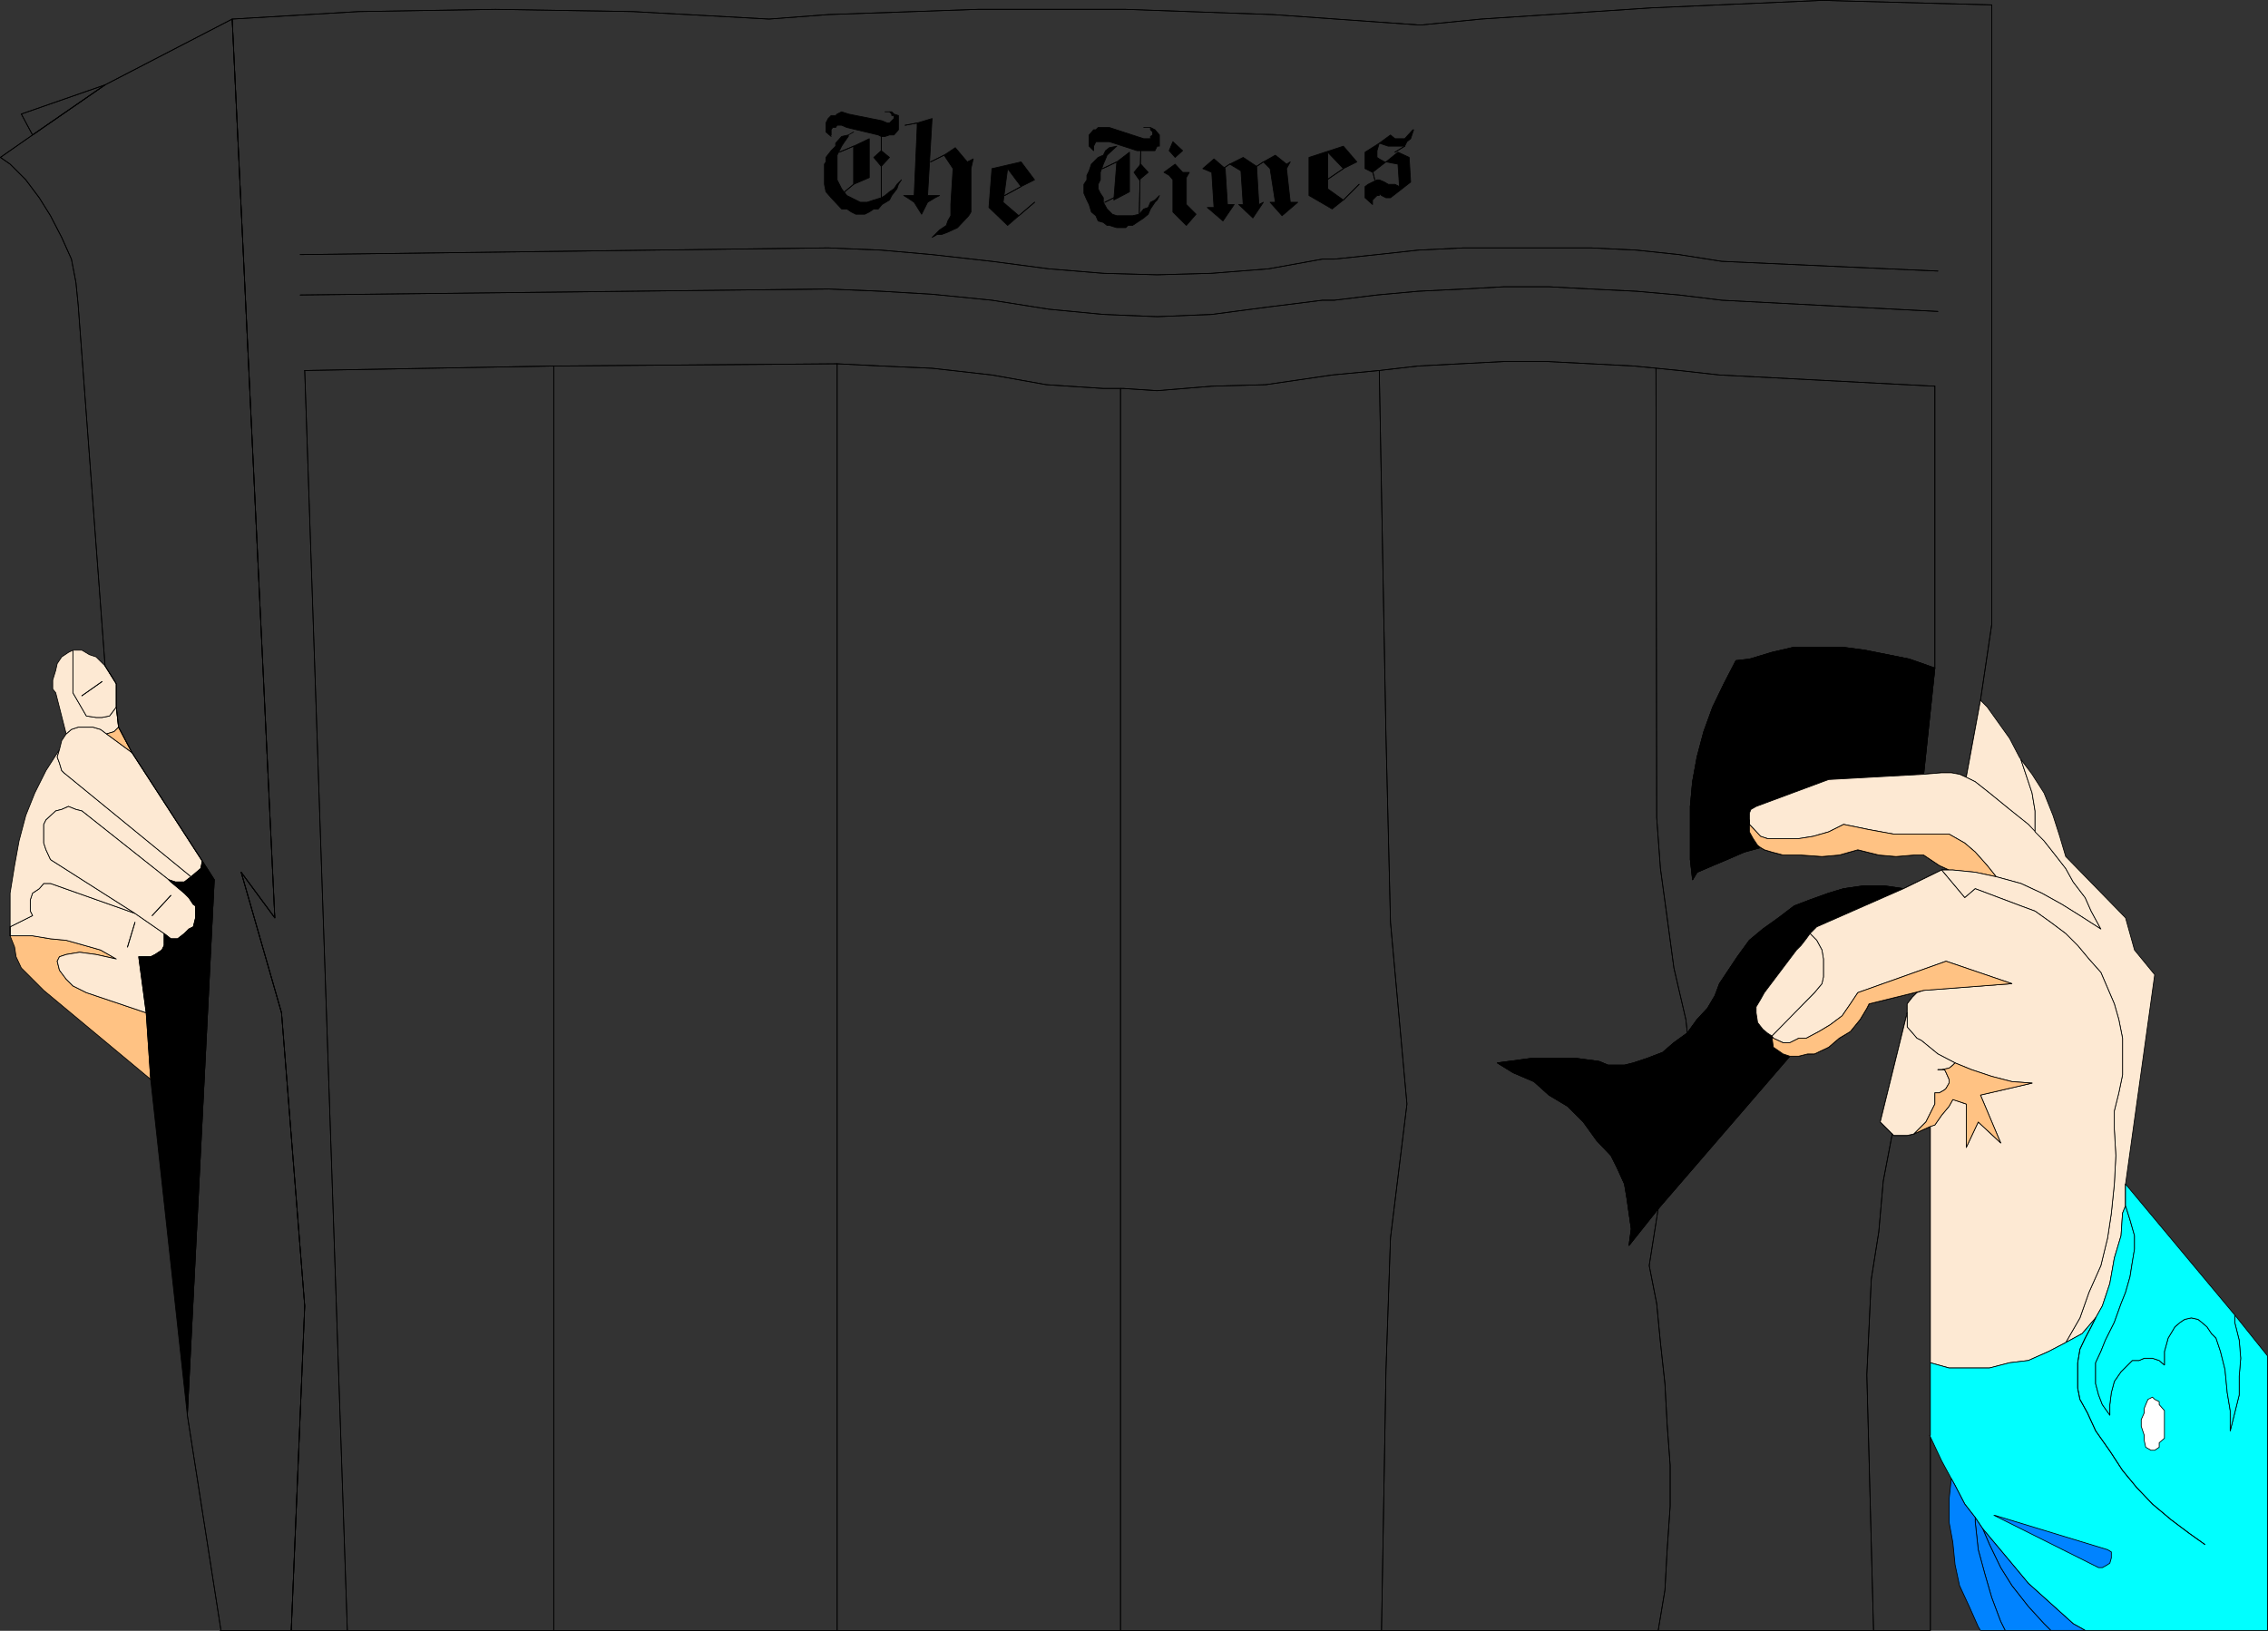
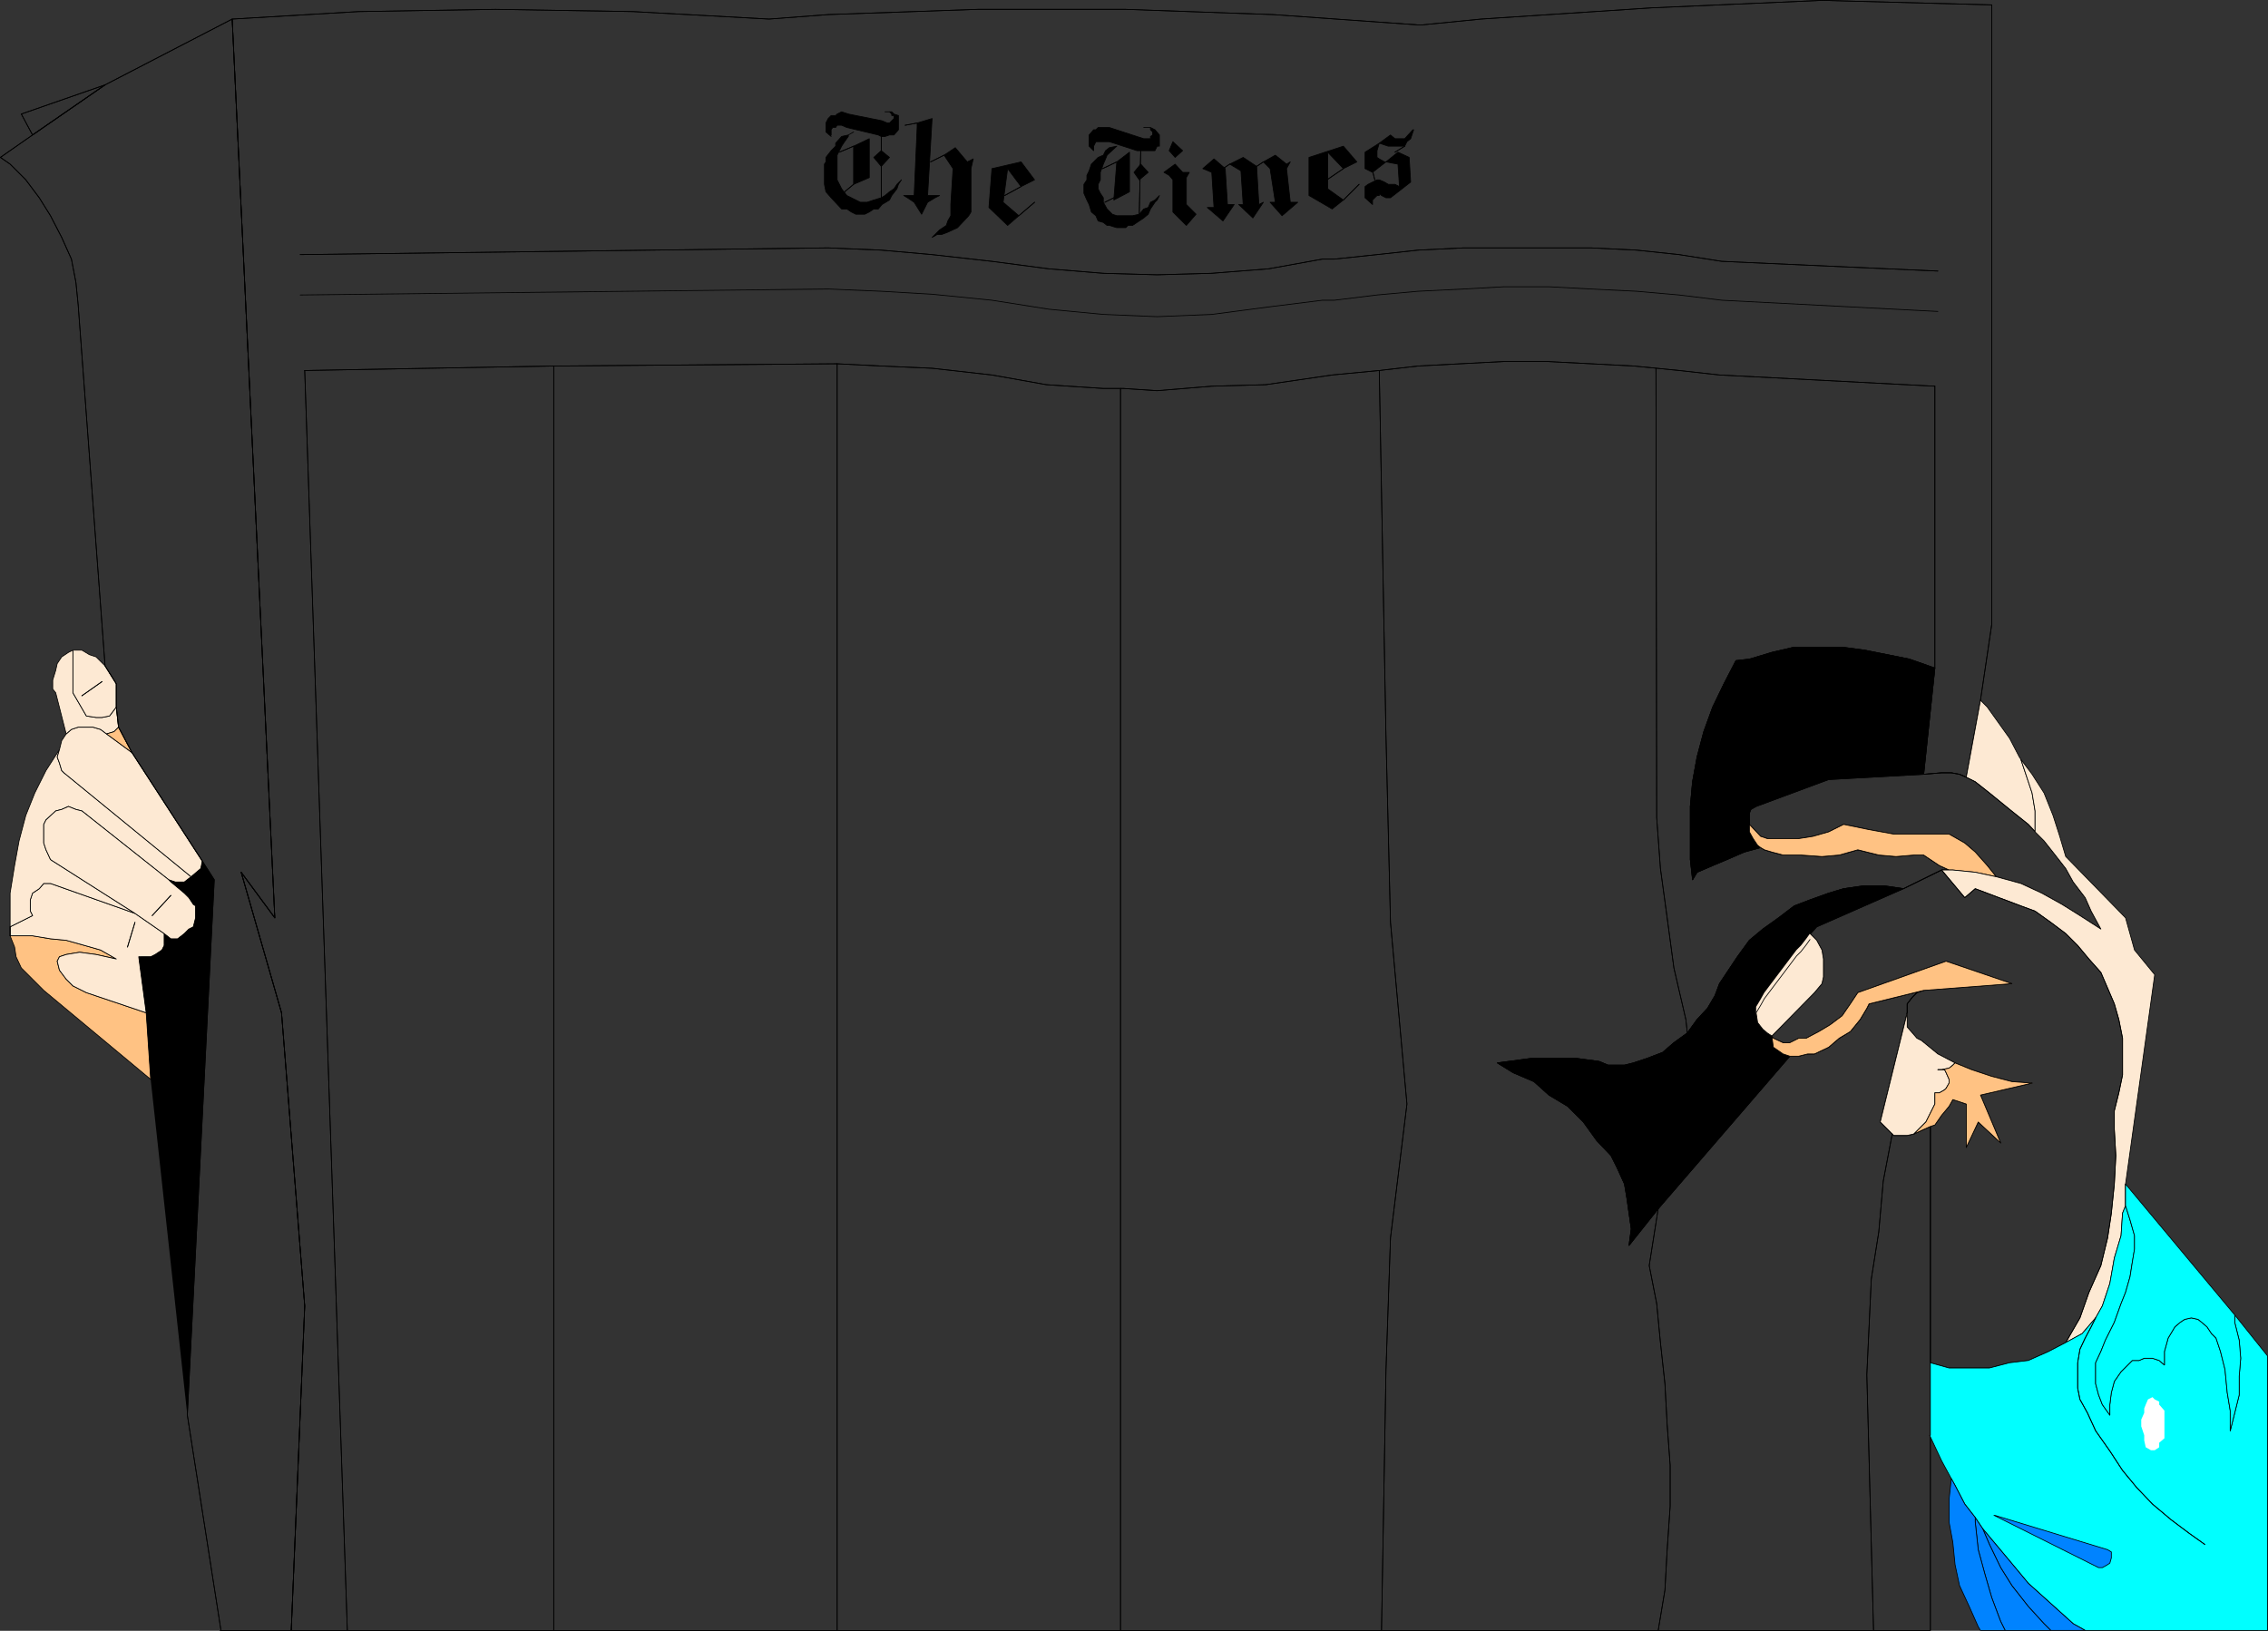
<svg xmlns="http://www.w3.org/2000/svg" xmlns:ns1="http://sodipodi.sourceforge.net/DTD/sodipodi-0.dtd" xmlns:ns2="http://www.inkscape.org/namespaces/inkscape" version="1.0" width="129.681mm" height="93.257mm" id="svg164" ns1:docname="Reading Newspaper.wmf">
  <rect width="100%" height="100%" fill="#333333" stroke="none" />
  <ns1:namedview id="namedview164" pagecolor="#ffffff" bordercolor="#000000" borderopacity="0.25" ns2:showpageshadow="2" ns2:pageopacity="0.0" ns2:pagecheckerboard="0" ns2:deskcolor="#d1d1d1" ns2:document-units="mm" />
  <defs id="defs1">
    <pattern id="WMFhbasepattern" patternUnits="userSpaceOnUse" width="6" height="6" x="0" y="0" />
  </defs>
  <path style="fill:#ffc283;fill-opacity:1;fill-rule:evenodd;stroke:none" d="m 20.766,206.292 -3.555,-0.485 -2.909,0.485 -1.454,0.485 -0.485,0.97 0.485,1.939 1.454,1.939 1.454,1.454 2.909,1.454 12.928,4.363 0.97,14.383 L 9.454,214.049 4.606,209.201 3.474,206.777 3.151,204.676 2.182,202.252 h 4.848 l 3.878,0.646 3.394,0.323 4.04,1.131 3.394,0.97 3.394,1.939 z" id="path1" />
  <path style="fill:none;stroke:#000000;stroke-width:0.162px;stroke-linecap:round;stroke-linejoin:round;stroke-miterlimit:4;stroke-dasharray:none;stroke-opacity:1" d="m 20.766,206.292 -3.555,-0.485 -2.909,0.485 -1.454,0.485 -0.485,0.97 0.485,1.939 1.454,1.939 1.454,1.454 2.909,1.454 12.928,4.363 0.97,14.383 L 9.454,214.049 4.606,209.201 3.474,206.777 3.151,204.676 2.182,202.252 h 4.848 l 3.878,0.646 3.394,0.323 4.04,1.131 3.394,0.97 3.394,1.939 -4.363,-0.97 v 0" id="path2" />
  <path style="fill:#fde9d3;fill-opacity:1;fill-rule:evenodd;stroke:none" d="m 31.593,218.897 -12.928,-4.363 -2.909,-1.454 -1.454,-1.454 -1.454,-1.939 -0.485,-1.939 0.485,-0.97 1.454,-0.485 2.909,-0.485 3.555,0.485 4.363,0.97 -3.394,-1.939 -3.394,-0.97 -4.04,-1.131 -3.394,-0.323 -3.878,-0.646 H 2.182 v -1.939 l 4.848,-2.424 -0.485,-0.97 v -2.424 l 0.485,-1.454 1.454,-0.97 0.97,-1.131 h 1.454 l 18.261,6.464 6.302,4.363 v 2.586 l -0.485,0.97 -1.454,0.97 -0.97,0.485 H 29.977 l 1.616,12.121 z" id="path3" />
  <path style="fill:none;stroke:#000000;stroke-width:0.162px;stroke-linecap:round;stroke-linejoin:round;stroke-miterlimit:4;stroke-dasharray:none;stroke-opacity:1" d="m 31.593,218.897 -12.928,-4.363 -2.909,-1.454 -1.454,-1.454 -1.454,-1.939 -0.485,-1.939 0.485,-0.97 1.454,-0.485 2.909,-0.485 3.555,0.485 4.363,0.97 -3.394,-1.939 -3.394,-0.97 -4.04,-1.131 -3.394,-0.323 -3.878,-0.646 H 2.182 v -1.939 l 4.848,-2.424 -0.485,-0.97 v -2.424 l 0.485,-1.454 1.454,-0.97 0.97,-1.131 h 1.454 l 18.261,6.464 6.302,4.363 v 2.586 l -0.485,0.97 -1.454,0.97 -0.97,0.485 H 29.977 l 1.616,12.121 v 0" id="path4" />
  <path style="fill:#fde9d3;fill-opacity:1;fill-rule:evenodd;stroke:none" d="m 36.441,190.131 1.454,0.485 h 1.939 l 1.454,-1.131 -27.472,-22.463 -0.485,-0.485 -0.485,-1.616 -0.485,-1.293 0.485,-1.616 -2.909,4.525 -2.424,4.848 -1.939,4.848 -1.454,5.495 -0.97,5.333 -0.97,5.979 v 7.272 l 4.848,-2.424 -0.485,-0.97 v -2.424 l 0.485,-1.454 1.454,-0.97 0.97,-1.131 h 1.454 l 18.261,6.464 -17.776,-11.313 -0.485,-0.323 -0.97,-2.101 -0.485,-1.454 v -4.04 l 0.485,-0.97 2.101,-1.939 1.293,-0.323 1.454,-0.646 1.616,0.646 1.293,0.323 18.746,14.868 z" id="path5" />
  <path style="fill:none;stroke:#000000;stroke-width:0.162px;stroke-linecap:round;stroke-linejoin:round;stroke-miterlimit:4;stroke-dasharray:none;stroke-opacity:1" d="m 36.441,190.131 1.454,0.485 h 1.939 l 1.454,-1.131 -27.472,-22.463 -0.485,-0.485 -0.485,-1.616 -0.485,-1.293 0.485,-1.616 -2.909,4.525 -2.424,4.848 -1.939,4.848 -1.454,5.495 -0.97,5.333 -0.97,5.979 v 7.272 l 4.848,-2.424 -0.485,-0.97 v -2.424 l 0.485,-1.454 1.454,-0.97 0.97,-1.131 h 1.454 l 18.261,6.464 -17.776,-11.313 -0.485,-0.323 -0.97,-2.101 -0.485,-1.454 v -4.04 l 0.485,-0.97 2.101,-1.939 1.293,-0.323 1.454,-0.646 1.616,0.646 1.293,0.323 18.746,14.868 v 0" id="path6" />
  <path style="fill:#fde9d3;fill-opacity:1;fill-rule:evenodd;stroke:none" d="m 29.169,197.403 -17.776,-11.313 -0.485,-0.323 -0.97,-2.101 -0.485,-1.454 v -4.04 l 0.485,-0.97 2.101,-1.939 1.293,-0.323 1.454,-0.646 1.616,0.646 1.293,0.323 18.746,14.868 0.485,0.485 2.909,2.424 0.97,0.97 0.97,1.454 0.485,0.323 v 2.586 l -0.485,1.939 -0.97,0.485 -0.97,0.97 -1.454,1.131 h -1.454 l -1.454,-1.131 -6.302,-4.363 z" id="path7" />
  <path style="fill:none;stroke:#000000;stroke-width:0.162px;stroke-linecap:round;stroke-linejoin:round;stroke-miterlimit:4;stroke-dasharray:none;stroke-opacity:1" d="m 29.169,197.403 -17.776,-11.313 -0.485,-0.323 -0.97,-2.101 -0.485,-1.454 v -4.04 l 0.485,-0.97 2.101,-1.939 1.293,-0.323 1.454,-0.646 1.616,0.646 1.293,0.323 18.746,14.868 0.485,0.485 2.909,2.424 0.97,0.97 0.97,1.454 0.485,0.323 v 2.586 l -0.485,1.939 -0.97,0.485 -0.97,0.97 -1.454,1.131 h -1.454 l -1.454,-1.131 -6.302,-4.363 v 0" id="path8" />
  <path style="fill:#fde9d3;fill-opacity:1;fill-rule:evenodd;stroke:none" d="m 28.522,162.658 15.19,23.433 -0.323,1.616 -2.101,1.778 -27.472,-22.463 -0.485,-0.485 -0.485,-1.616 -0.485,-1.293 0.485,-1.616 0.485,-1.939 0.97,-1.454 1.131,-0.97 1.454,-0.485 h 3.232 l 1.616,0.485 1.293,0.97 5.494,4.04 z" id="path9" />
  <path style="fill:none;stroke:#000000;stroke-width:0.162px;stroke-linecap:round;stroke-linejoin:round;stroke-miterlimit:4;stroke-dasharray:none;stroke-opacity:1" d="m 28.522,162.658 15.19,23.433 -0.323,1.616 -2.101,1.778 -27.472,-22.463 -0.485,-0.485 -0.485,-1.616 -0.485,-1.293 0.485,-1.616 0.485,-1.939 0.97,-1.454 1.131,-0.97 1.454,-0.485 h 3.232 l 1.616,0.485 1.293,0.97 5.494,4.04 v 0" id="path10" />
  <path style="fill:#fde9d3;fill-opacity:1;fill-rule:evenodd;stroke:none" d="m 15.433,157.648 1.454,-0.485 h 3.232 l 1.616,0.485 1.293,0.97 1.616,-0.485 0.97,-0.97 -0.485,-4.363 -1.454,1.939 -1.616,0.323 h -1.293 l -2.101,-0.323 -2.909,-5.01 v -9.212 l -0.97,0.485 -1.454,0.97 -0.97,1.454 -0.323,1.454 -0.646,2.101 v 1.939 l 0.646,0.808 2.262,8.888 z" id="path11" />
  <path style="fill:none;stroke:#000000;stroke-width:0.162px;stroke-linecap:round;stroke-linejoin:round;stroke-miterlimit:4;stroke-dasharray:none;stroke-opacity:1" d="m 15.433,157.648 1.454,-0.485 h 3.232 l 1.616,0.485 1.293,0.97 1.616,-0.485 0.97,-0.97 -0.485,-4.363 -1.454,1.939 -1.616,0.323 h -1.293 l -2.101,-0.323 -2.909,-5.01 v -9.212 l -0.97,0.485 -1.454,0.97 -0.97,1.454 -0.323,1.454 -0.646,2.101 v 1.939 l 0.646,0.808 2.262,8.888 1.131,-0.97 v 0" id="path12" />
  <path style="fill:#ffc283;fill-opacity:1;fill-rule:evenodd;stroke:none" d="m 24.644,158.133 -1.616,0.485 5.494,4.04 -2.909,-5.495 -0.97,0.97 z" id="path13" />
  <path style="fill:none;stroke:#000000;stroke-width:0.162px;stroke-linecap:round;stroke-linejoin:round;stroke-miterlimit:4;stroke-dasharray:none;stroke-opacity:1" d="m 24.644,158.133 -1.616,0.485 5.494,4.04 -2.909,-5.495 -0.97,0.97 v 0" id="path14" />
  <path style="fill:#fde9d3;fill-opacity:1;fill-rule:evenodd;stroke:none" d="m 22.705,143.911 2.424,3.879 v 5.01 l -1.454,1.939 -1.616,0.323 h -1.293 l -2.101,-0.323 -2.909,-5.01 v -9.212 h 1.939 l 1.616,0.97 1.454,0.485 z" id="path15" />
  <path style="fill:none;stroke:#000000;stroke-width:0.162px;stroke-linecap:round;stroke-linejoin:round;stroke-miterlimit:4;stroke-dasharray:none;stroke-opacity:1" d="m 22.705,143.911 2.424,3.879 v 5.01 l -1.454,1.939 -1.616,0.323 h -1.293 l -2.101,-0.323 -2.909,-5.01 v -9.212 h 1.939 l 1.616,0.97 1.454,0.485 1.939,1.939 v 0" id="path16" />
  <path style="fill:none;stroke:#000000;stroke-width:0.162px;stroke-linecap:round;stroke-linejoin:round;stroke-miterlimit:4;stroke-dasharray:none;stroke-opacity:1" d="m 2.182,200.312 v 1.939" id="path17" />
  <path style="fill:none;stroke:#000000;stroke-width:0.162px;stroke-linecap:round;stroke-linejoin:round;stroke-miterlimit:4;stroke-dasharray:none;stroke-opacity:1" d="m 2.182,200.312 v 1.939" id="path18" />
  <path style="fill:none;stroke:#000000;stroke-width:0.162px;stroke-linecap:round;stroke-linejoin:round;stroke-miterlimit:4;stroke-dasharray:none;stroke-opacity:1" d="m 27.553,204.676 1.616,-5.333" id="path19" />
  <path style="fill:none;stroke:#000000;stroke-width:0.162px;stroke-linecap:round;stroke-linejoin:round;stroke-miterlimit:4;stroke-dasharray:none;stroke-opacity:1" d="m 27.553,204.676 1.616,-5.333" id="path20" />
  <path style="fill:none;stroke:#000000;stroke-width:0.162px;stroke-linecap:round;stroke-linejoin:round;stroke-miterlimit:4;stroke-dasharray:none;stroke-opacity:1" d="m 32.886,197.888 4.04,-4.363" id="path21" />
  <path style="fill:none;stroke:#000000;stroke-width:0.162px;stroke-linecap:round;stroke-linejoin:round;stroke-miterlimit:4;stroke-dasharray:none;stroke-opacity:1" d="m 32.886,197.888 4.04,-4.363" id="path22" />
  <path style="fill:none;stroke:#000000;stroke-width:0.162px;stroke-linecap:round;stroke-linejoin:round;stroke-miterlimit:4;stroke-dasharray:none;stroke-opacity:1" d="m 17.695,150.376 4.363,-3.071" id="path23" />
  <path style="fill:none;stroke:#000000;stroke-width:0.162px;stroke-linecap:round;stroke-linejoin:round;stroke-miterlimit:4;stroke-dasharray:none;stroke-opacity:1" d="m 17.695,150.376 4.363,-3.071" id="path24" />
  <path style="fill:#000000;fill-opacity:1;fill-rule:evenodd;stroke:none" d="m 29.977,206.777 h 2.586 l 0.97,-0.485 1.454,-0.97 0.485,-0.97 v -2.586 l 1.454,1.131 h 1.454 l 1.454,-1.131 0.97,-0.97 0.97,-0.485 0.485,-1.939 v -2.586 l -0.485,-0.323 -0.97,-1.454 -0.97,-0.97 -2.909,-2.424 -0.485,-0.485 1.454,0.485 h 1.939 l 1.454,-1.131 2.101,-1.778 0.323,-1.616 2.586,4.04 -5.818,115.711 -7.918,-72.562 -0.97,-14.383 -1.616,-12.121 z" id="path25" />
-   <path style="fill:none;stroke:#000000;stroke-width:0.162px;stroke-linecap:round;stroke-linejoin:round;stroke-miterlimit:4;stroke-dasharray:none;stroke-opacity:1" d="m 29.977,206.777 h 2.586 l 0.97,-0.485 1.454,-0.97 0.485,-0.97 v -2.586 l 1.454,1.131 h 1.454 l 1.454,-1.131 0.97,-0.97 0.97,-0.485 0.485,-1.939 v -2.586 l -0.485,-0.323 -0.97,-1.454 -0.97,-0.97 -2.909,-2.424 -0.485,-0.485 1.454,0.485 h 1.939 l 1.454,-1.131 2.101,-1.778 0.323,-1.616 2.586,4.04 -5.818,115.711 -7.918,-72.562 -0.97,-14.383 -1.616,-12.121 v 0" id="path26" />
  <path style="fill:none;stroke:#000000;stroke-width:0.162px;stroke-linecap:round;stroke-linejoin:round;stroke-miterlimit:4;stroke-dasharray:none;stroke-opacity:1" d="m 47.591,352.385 h 15.352 l 2.909,-70.138 -5.01,-63.35 -8.726,-30.382 7.272,9.858 L 50.177,4.121 22.705,18.342 7.03,29.17 l -6.949,4.848 2.101,1.454 3.394,3.394 2.909,3.879 2.424,3.879 2.424,4.687 2.101,4.687 0.97,5.01 0.485,4.848 5.818,78.056 2.424,3.879 v 5.01 l 0.485,4.363 2.909,5.495 15.19,23.433 2.586,4.04 -5.818,115.711 7.272,46.543" id="path27" />
  <path style="fill:none;stroke:#000000;stroke-width:0.162px;stroke-linecap:round;stroke-linejoin:round;stroke-miterlimit:4;stroke-dasharray:none;stroke-opacity:1" d="m 47.591,352.385 h 15.352 l 2.909,-70.138 -5.01,-63.35 -8.726,-30.382 7.272,9.858 L 50.177,4.121 22.705,18.342 7.03,29.17 l -6.949,4.848 2.101,1.454 3.394,3.394 2.909,3.879 2.424,3.879 2.424,4.687 2.101,4.687 0.97,5.01 0.485,4.848 5.818,78.056 2.424,3.879 v 5.01 l 0.485,4.363 2.909,5.495 15.19,23.433 2.586,4.04 -5.818,115.711 7.272,46.543" id="path28" />
  <path style="fill:none;stroke:#000000;stroke-width:0.162px;stroke-linecap:round;stroke-linejoin:round;stroke-miterlimit:4;stroke-dasharray:none;stroke-opacity:1" d="M 7.03,29.17 22.705,18.342 4.606,24.645 7.03,29.17" id="path29" />
  <path style="fill:none;stroke:#000000;stroke-width:0.162px;stroke-linecap:round;stroke-linejoin:round;stroke-miterlimit:4;stroke-dasharray:none;stroke-opacity:1" d="M 7.03,29.17 22.705,18.342 4.606,24.645 7.03,29.17" id="path30" />
  <path style="fill:none;stroke:#000000;stroke-width:0.162px;stroke-linecap:round;stroke-linejoin:round;stroke-miterlimit:4;stroke-dasharray:none;stroke-opacity:1" d="M 430.421,1.05 V 135.023 l -2.424,16.322 -3.07,16.646 -1.454,-0.646 -1.778,-0.323 h -2.101 l -3.878,0.323 2.424,-22.948 -5.494,-1.939 -4.848,-0.97 -4.848,-0.97 -4.848,-0.646 h -10.342 l -4.848,1.131 -4.848,1.454 -2.909,0.323 -2.586,5.01 -2.424,5.01 -1.939,5.333 -1.454,5.495 -0.97,5.333 -0.485,5.333 v 11.474 l 0.485,4.363 0.97,-1.616 3.394,-1.454 3.07,-1.293 3.717,-1.616 3.555,-0.97 0.808,0.485 1.616,0.485 2.424,0.646 h 3.878 l 4.525,0.323 3.717,-0.323 4.04,-1.131 4.525,1.131 3.717,0.323 3.878,-0.323 h 2.101 l 1.939,1.293 1.454,0.97 2.101,0.97 h -1.616 l -8.242,4.04 -4.363,-0.646 h -4.04 l -4.525,0.646 -3.232,0.97 -4.04,1.454 -3.394,1.293 -3.394,2.586 -3.394,2.424 -2.909,2.424 -2.586,3.555 -2.262,3.394 -1.616,2.424 -0.97,2.586 -1.616,2.747 -2.262,2.424 -2.101,2.909 -2.909,2.101 -2.424,2.101 -3.394,1.293 -2.909,0.97 -1.939,0.485 h -3.555 l -1.939,-0.808 -4.848,-0.646 h -9.858 l -4.848,0.646 -2.424,0.323 3.394,2.101 4.525,1.939 3.232,2.909 4.04,2.424 3.394,3.394 2.909,4.04 3.07,3.232 1.293,2.586 1.616,3.555 0.485,2.909 0.485,3.394 0.485,3.394 -0.485,3.555 6.302,-7.919 28.442,-32.968 h 1.939 l 1.939,-0.485 h 1.454 l 3.07,-1.454 2.262,-1.939 2.424,-1.454 2.101,-2.586 1.454,-2.424 0.485,-0.97 11.797,-2.909 -1.454,0.485 -0.97,0.97 -1.131,1.454 v 1.939 l -5.818,23.595 2.909,2.909 h 2.909 l 1.454,-0.323 2.101,-0.97 1.454,-0.646 V 352.385 H 62.943 l 2.909,-70.138 -5.01,-63.35 -8.726,-30.382 7.272,9.858 L 50.177,4.121 77.487,2.505 107.06,2.02 136.794,2.505 166.205,4.121 178.972,3.151 211.292,2.02 h 31.997 l 31.835,1.131 31.835,2.263 13.09,-1.293 36.845,-2.424 36.845,-1.616 36.683,0.97" id="path31" />
  <path style="fill:none;stroke:#000000;stroke-width:0.162px;stroke-linecap:round;stroke-linejoin:round;stroke-miterlimit:4;stroke-dasharray:none;stroke-opacity:1" d="M 430.421,1.05 V 135.023 l -2.424,16.322 -3.07,16.646 -1.454,-0.646 -1.778,-0.323 h -2.101 l -3.878,0.323 2.424,-22.948 -5.494,-1.939 -4.848,-0.97 -4.848,-0.97 -4.848,-0.646 h -10.342 l -4.848,1.131 -4.848,1.454 -2.909,0.323 -2.586,5.01 -2.424,5.01 -1.939,5.333 -1.454,5.495 -0.97,5.333 -0.485,5.333 v 11.474 l 0.485,4.363 0.97,-1.616 3.394,-1.454 3.07,-1.293 3.717,-1.616 3.555,-0.97 0.808,0.485 1.616,0.485 2.424,0.646 h 3.878 l 4.525,0.323 3.717,-0.323 4.04,-1.131 4.525,1.131 3.717,0.323 3.878,-0.323 h 2.101 l 1.939,1.293 1.454,0.97 2.101,0.97 h -1.616 l -8.242,4.04 -4.363,-0.646 h -4.04 l -4.525,0.646 -3.232,0.97 -4.04,1.454 -3.394,1.293 -3.394,2.586 -3.394,2.424 -2.909,2.424 -2.586,3.555 -2.262,3.394 -1.616,2.424 -0.97,2.586 -1.616,2.747 -2.262,2.424 -2.101,2.909 -2.909,2.101 -2.424,2.101 -3.394,1.293 -2.909,0.97 -1.939,0.485 h -3.555 l -1.939,-0.808 -4.848,-0.646 h -9.858 l -4.848,0.646 -2.424,0.323 3.394,2.101 4.525,1.939 3.232,2.909 4.04,2.424 3.394,3.394 2.909,4.04 3.07,3.232 1.293,2.586 1.616,3.555 0.485,2.909 0.485,3.394 0.485,3.394 -0.485,3.555 6.302,-7.919 28.442,-32.968 h 1.939 l 1.939,-0.485 h 1.454 l 3.07,-1.454 2.262,-1.939 2.424,-1.454 2.101,-2.586 1.454,-2.424 0.485,-0.97 11.797,-2.909 -1.454,0.485 -0.97,0.97 -1.131,1.454 v 1.939 l -5.818,23.595 2.909,2.909 h 2.909 l 1.454,-0.323 2.101,-0.97 1.454,-0.646 V 352.385 H 62.943 l 2.909,-70.138 -5.01,-63.35 -8.726,-30.382 7.272,9.858 L 50.177,4.121 77.487,2.505 107.06,2.02 136.794,2.505 166.205,4.121 178.972,3.151 211.292,2.02 h 31.997 l 31.835,1.131 31.835,2.263 13.09,-1.293 36.845,-2.424 36.845,-1.616 36.683,0.97" id="path32" />
  <path style="fill:#000000;fill-opacity:1;fill-rule:evenodd;stroke:none" d="m 395.192,168.476 -15.675,5.818 -1.131,0.646 -0.323,0.808 v 4.04 l 0.808,1.454 0.97,1.454 0.646,0.485 -3.555,0.97 -3.717,1.616 -3.07,1.293 -3.394,1.454 -0.97,1.616 -0.485,-4.363 v -11.474 l 0.485,-5.333 0.97,-5.333 1.454,-5.495 1.939,-5.333 2.424,-5.01 2.586,-5.01 2.909,-0.323 4.848,-1.454 4.848,-1.131 h 10.342 l 4.848,0.646 4.848,0.97 4.848,0.97 5.494,1.939 -2.424,22.948 z" id="path33" />
  <path style="fill:none;stroke:#000000;stroke-width:0.162px;stroke-linecap:round;stroke-linejoin:round;stroke-miterlimit:4;stroke-dasharray:none;stroke-opacity:1" d="m 395.192,168.476 -15.675,5.818 -1.131,0.646 -0.323,0.808 v 4.04 l 0.808,1.454 0.97,1.454 0.646,0.485 -3.555,0.97 -3.717,1.616 -3.07,1.293 -3.394,1.454 -0.97,1.616 -0.485,-4.363 v -11.474 l 0.485,-5.333 0.97,-5.333 1.454,-5.495 1.939,-5.333 2.424,-5.01 2.586,-5.01 2.909,-0.323 4.848,-1.454 4.848,-1.131 h 10.342 l 4.848,0.646 4.848,0.97 4.848,0.97 5.494,1.939 -2.424,22.948 -20.523,1.131 v 0" id="path34" />
  <path style="fill:#000000;fill-opacity:1;fill-rule:evenodd;stroke:none" d="m 385.335,227.786 -2.101,-1.454 -0.323,-2.424 -0.97,-0.646 -0.97,-0.808 -1.131,-1.454 -0.323,-2.101 v -1.293 l 0.97,-1.616 0.808,-1.454 6.949,-9.212 0.97,-0.97 1.131,-1.454 2.262,-2.586 18.746,-8.242 -4.363,-0.646 h -4.04 l -4.525,0.646 -3.232,0.97 -4.04,1.454 -3.394,1.293 -3.394,2.586 -3.394,2.424 -2.909,2.424 -2.586,3.555 -2.262,3.394 -1.616,2.424 -0.97,2.586 -1.616,2.747 -2.262,2.424 -2.101,2.909 -2.909,2.101 -2.424,2.101 -3.394,1.293 -2.909,0.97 -1.939,0.485 h -3.555 l -1.939,-0.808 -4.848,-0.646 h -9.858 l -4.848,0.646 -2.424,0.323 3.394,2.101 4.525,1.939 3.232,2.909 4.04,2.424 3.394,3.394 2.909,4.04 3.07,3.232 1.293,2.586 1.616,3.555 0.485,2.909 0.485,3.394 0.485,3.394 -0.485,3.555 6.302,-7.919 28.442,-32.968 z" id="path35" />
  <path style="fill:none;stroke:#000000;stroke-width:0.162px;stroke-linecap:round;stroke-linejoin:round;stroke-miterlimit:4;stroke-dasharray:none;stroke-opacity:1" d="m 385.335,227.786 -2.101,-1.454 -0.323,-2.424 -0.97,-0.646 -0.97,-0.808 -1.131,-1.454 -0.323,-2.101 v -1.293 l 0.97,-1.616 0.808,-1.454 6.949,-9.212 0.97,-0.97 1.131,-1.454 2.262,-2.586 18.746,-8.242 -4.363,-0.646 h -4.04 l -4.525,0.646 -3.232,0.97 -4.04,1.454 -3.394,1.293 -3.394,2.586 -3.394,2.424 -2.909,2.424 -2.586,3.555 -2.262,3.394 -1.616,2.424 -0.97,2.586 -1.616,2.747 -2.262,2.424 -2.101,2.909 -2.909,2.101 -2.424,2.101 -3.394,1.293 -2.909,0.97 -1.939,0.485 h -3.555 l -1.939,-0.808 -4.848,-0.646 h -9.858 l -4.848,0.646 -2.424,0.323 3.394,2.101 4.525,1.939 3.232,2.909 4.04,2.424 3.394,3.394 2.909,4.04 3.07,3.232 1.293,2.586 1.616,3.555 0.485,2.909 0.485,3.394 0.485,3.394 -0.485,3.555 6.302,-7.919 28.442,-32.968 -1.454,-0.485 v 0" id="path36" />
  <path style="fill:#fde9d3;fill-opacity:1;fill-rule:evenodd;stroke:none" d="m 424.927,167.991 1.939,0.97 3.07,2.424 4.363,3.555 4.04,3.232 1.454,1.616 v -4.525 l -0.646,-3.879 -1.454,-4.363 -0.97,-2.909 -0.323,-0.485 -2.101,-4.04 -2.424,-3.394 -2.424,-3.394 -1.454,-1.454 -3.07,16.646 z" id="path37" />
  <path style="fill:none;stroke:#000000;stroke-width:0.162px;stroke-linecap:round;stroke-linejoin:round;stroke-miterlimit:4;stroke-dasharray:none;stroke-opacity:1" d="m 424.927,167.991 1.939,0.97 3.07,2.424 4.363,3.555 4.04,3.232 1.454,1.616 v -4.525 l -0.646,-3.879 -1.454,-4.363 -0.97,-2.909 -0.323,-0.485 -2.101,-4.04 -2.424,-3.394 -2.424,-3.394 -1.454,-1.454 -3.07,16.646 v 0" id="path38" />
-   <path style="fill:#fde9d3;fill-opacity:1;fill-rule:evenodd;stroke:none" d="m 415.716,167.344 3.878,-0.323 h 2.101 l 1.778,0.323 1.454,0.646 1.939,0.97 3.07,2.424 4.363,3.555 4.04,3.232 3.394,3.555 2.424,3.071 2.262,2.909 1.616,2.909 2.586,3.394 1.293,2.909 2.101,3.879 -4.525,-2.909 -3.878,-2.424 -4.363,-2.424 -4.525,-2.101 -5.333,-1.454 -1.939,-2.424 -2.586,-2.909 -2.262,-1.939 -3.394,-1.939 h -11.958 l -5.333,-0.97 -5.494,-1.131 -3.232,1.616 -3.394,0.97 -3.07,0.485 h -6.787 l -1.454,-0.485 -2.424,-2.586 v -2.424 l 0.323,-0.808 1.131,-0.646 15.675,-5.818 20.523,-1.131 z" id="path39" />
  <path style="fill:none;stroke:#000000;stroke-width:0.162px;stroke-linecap:round;stroke-linejoin:round;stroke-miterlimit:4;stroke-dasharray:none;stroke-opacity:1" d="m 415.716,167.344 3.878,-0.323 h 2.101 l 1.778,0.323 1.454,0.646 1.939,0.97 3.07,2.424 4.363,3.555 4.04,3.232 3.394,3.555 2.424,3.071 2.262,2.909 1.616,2.909 2.586,3.394 1.293,2.909 2.101,3.879 -4.525,-2.909 -3.878,-2.424 -4.363,-2.424 -4.525,-2.101 -5.333,-1.454 -1.939,-2.424 -2.586,-2.909 -2.262,-1.939 -3.394,-1.939 h -11.958 l -5.333,-0.97 -5.494,-1.131 -3.232,1.616 -3.394,0.97 -3.07,0.485 h -6.787 l -1.454,-0.485 -2.424,-2.586 v -2.424 l 0.323,-0.808 1.131,-0.646 15.675,-5.818 20.523,-1.131 v 0" id="path40" />
  <path style="fill:#ffc283;fill-opacity:1;fill-rule:evenodd;stroke:none" d="m 431.391,189.485 -1.939,-2.424 -2.586,-2.909 -2.262,-1.939 -3.394,-1.939 h -11.958 l -5.333,-0.97 -5.494,-1.131 -3.232,1.616 -3.394,0.97 -3.07,0.485 h -6.787 l -1.454,-0.485 -2.424,-2.586 v -0.97 2.586 l 0.808,1.454 0.97,1.454 0.646,0.485 0.808,0.485 1.616,0.485 2.424,0.646 h 3.878 l 4.525,0.323 3.717,-0.323 4.04,-1.131 4.525,1.131 3.717,0.323 3.878,-0.323 h 2.101 l 1.939,1.293 1.454,0.97 2.101,0.97 h 0.808 l 4.848,0.485 4.525,0.97 z" id="path41" />
  <path style="fill:none;stroke:#000000;stroke-width:0.162px;stroke-linecap:round;stroke-linejoin:round;stroke-miterlimit:4;stroke-dasharray:none;stroke-opacity:1" d="m 431.391,189.485 -1.939,-2.424 -2.586,-2.909 -2.262,-1.939 -3.394,-1.939 h -11.958 l -5.333,-0.97 -5.494,-1.131 -3.232,1.616 -3.394,0.97 -3.07,0.485 h -6.787 l -1.454,-0.485 -2.424,-2.586 v -0.97 2.586 l 0.808,1.454 0.97,1.454 0.646,0.485 0.808,0.485 1.616,0.485 2.424,0.646 h 3.878 l 4.525,0.323 3.717,-0.323 4.04,-1.131 4.525,1.131 3.717,0.323 3.878,-0.323 h 2.101 l 1.939,1.293 1.454,0.97 2.101,0.97 h 0.808 l 4.848,0.485 4.525,0.97 v 0" id="path42" />
  <path style="fill:#fde9d3;fill-opacity:1;fill-rule:evenodd;stroke:none" d="m 436.724,164.112 0.97,2.909 1.454,4.363 0.646,3.879 v 4.525 l 1.939,1.939 2.424,3.071 2.262,2.909 1.616,2.909 2.586,3.394 1.293,2.909 2.101,3.879 -4.525,-2.909 -3.878,-2.424 -4.363,-2.424 -4.525,-2.101 -5.333,-1.454 -4.525,-0.97 -4.848,-0.485 h -2.424 l 5.01,5.979 2.262,-1.939 9.858,3.717 3.07,1.131 3.394,2.424 3.232,2.424 2.586,2.586 2.424,2.909 2.586,2.909 1.454,3.394 1.454,3.394 0.97,3.394 0.808,4.04 v 7.919 l -0.808,3.879 -0.97,3.879 v 4.04 l 0.323,5.656 -0.323,6.141 -0.646,6.303 -0.808,5.333 -1.454,5.979 -2.586,5.818 -1.939,5.495 -3.07,5.333 3.555,-1.939 2.909,-3.394 1.454,-2.586 1.616,-4.848 0.97,-5.495 1.454,-4.848 0.323,-4.848 0.646,-1.616 v -4.687 l 6.302,-45.25 -4.363,-5.333 -1.939,-6.949 -12.928,-13.252 -1.293,-4.363 -1.454,-4.525 -1.939,-4.848 -2.586,-4.04 -2.424,-3.232 z" id="path43" />
  <path style="fill:none;stroke:#000000;stroke-width:0.162px;stroke-linecap:round;stroke-linejoin:round;stroke-miterlimit:4;stroke-dasharray:none;stroke-opacity:1" d="m 436.724,164.112 0.97,2.909 1.454,4.363 0.646,3.879 v 4.525 l 1.939,1.939 2.424,3.071 2.262,2.909 1.616,2.909 2.586,3.394 1.293,2.909 2.101,3.879 -4.525,-2.909 -3.878,-2.424 -4.363,-2.424 -4.525,-2.101 -5.333,-1.454 -4.525,-0.97 -4.848,-0.485 h -2.424 l 5.01,5.979 2.262,-1.939 9.858,3.717 3.07,1.131 3.394,2.424 3.232,2.424 2.586,2.586 2.424,2.909 2.586,2.909 1.454,3.394 1.454,3.394 0.97,3.394 0.808,4.04 v 7.919 l -0.808,3.879 -0.97,3.879 v 4.04 l 0.323,5.656 -0.323,6.141 -0.646,6.303 -0.808,5.333 -1.454,5.979 -2.586,5.818 -1.939,5.495 -3.07,5.333 3.555,-1.939 2.909,-3.394 1.454,-2.586 1.616,-4.848 0.97,-5.495 1.454,-4.848 0.323,-4.848 0.646,-1.616 v -4.687 l 6.302,-45.25 -4.363,-5.333 -1.939,-6.949 -12.928,-13.252 -1.293,-4.363 -1.454,-4.525 -1.939,-4.848 -2.586,-4.04 -2.424,-3.232 v 0" id="path44" />
-   <path style="fill:#fde9d3;fill-opacity:1;fill-rule:evenodd;stroke:none" d="m 417.008,243.462 1.131,-0.323 1.454,-2.101 1.616,-1.939 0.808,-1.454 2.909,0.97 v 9.373 l 2.586,-5.495 4.848,4.525 -4.363,-10.343 11.15,-2.586 -4.363,-0.323 -4.363,-1.131 -4.363,-1.454 -3.555,-1.454 -3.717,-1.939 -3.555,-2.909 -0.97,-0.485 -0.97,-1.131 -1.131,-1.293 v -5.01 l 1.131,-1.454 0.97,-0.97 1.454,-0.485 19.069,-1.454 -14.221,-4.848 -19.069,6.788 -1.616,2.424 -1.778,2.586 -2.586,1.939 -2.424,1.454 -2.747,1.454 h -1.616 l -1.939,0.97 h -1.454 l -2.101,-0.97 -0.323,-0.485 9.211,-9.373 1.616,-1.939 0.323,-1.454 v -3.879 l -0.323,-1.939 -1.131,-2.101 -1.454,-1.454 1.454,-1.454 18.746,-8.242 8.242,-4.04 5.01,5.979 2.262,-1.939 9.858,3.717 3.07,1.131 3.394,2.424 3.232,2.424 2.586,2.586 2.424,2.909 2.586,2.909 1.454,3.394 1.454,3.394 0.97,3.394 0.808,4.04 v 7.919 l -0.808,3.879 -0.97,3.879 v 4.04 l 0.323,5.656 -0.323,6.141 -0.646,6.303 -0.808,5.333 -1.454,5.979 -2.586,5.818 -1.939,5.495 -3.07,5.333 -3.717,1.939 -4.363,1.939 -4.04,0.485 -4.363,1.131 h -8.726 l -4.04,-1.131 v -51.068 0 z" id="path45" />
  <path style="fill:none;stroke:#000000;stroke-width:0.162px;stroke-linecap:round;stroke-linejoin:round;stroke-miterlimit:4;stroke-dasharray:none;stroke-opacity:1" d="m 417.008,243.462 1.131,-0.323 1.454,-2.101 1.616,-1.939 0.808,-1.454 2.909,0.97 v 9.373 l 2.586,-5.495 4.848,4.525 -4.363,-10.343 11.15,-2.586 -4.363,-0.323 -4.363,-1.131 -4.363,-1.454 -3.555,-1.454 -3.717,-1.939 -3.555,-2.909 -0.97,-0.485 -0.97,-1.131 -1.131,-1.293 v -5.01 l 1.131,-1.454 0.97,-0.97 1.454,-0.485 19.069,-1.454 -14.221,-4.848 -19.069,6.788 -1.616,2.424 -1.778,2.586 -2.586,1.939 -2.424,1.454 -2.747,1.454 h -1.616 l -1.939,0.97 h -1.454 l -2.101,-0.97 -0.323,-0.485 9.211,-9.373 1.616,-1.939 0.323,-1.454 v -3.879 l -0.323,-1.939 -1.131,-2.101 -1.454,-1.454 1.454,-1.454 18.746,-8.242 8.242,-4.04 5.01,5.979 2.262,-1.939 9.858,3.717 3.07,1.131 3.394,2.424 3.232,2.424 2.586,2.586 2.424,2.909 2.586,2.909 1.454,3.394 1.454,3.394 0.97,3.394 0.808,4.04 v 7.919 l -0.808,3.879 -0.97,3.879 v 4.04 l 0.323,5.656 -0.323,6.141 -0.646,6.303 -0.808,5.333 -1.454,5.979 -2.586,5.818 -1.939,5.495 -3.07,5.333 -3.717,1.939 -4.363,1.939 -4.04,0.485 -4.363,1.131 h -8.726 l -4.04,-1.131 v -51.068 0" id="path46" />
  <path style="fill:#fde9d3;fill-opacity:1;fill-rule:evenodd;stroke:none" d="m 391.152,201.767 1.454,1.454 1.131,2.101 0.323,1.939 v 3.879 l -0.323,1.454 -1.616,1.939 -9.211,9.373 -0.97,-0.646 -0.97,-0.808 -1.131,-1.454 -0.323,-2.101 v -1.293 l 0.97,-1.616 0.808,-1.454 6.949,-9.212 0.97,-0.97 1.131,-1.454 0.808,-1.131 z" id="path47" />
-   <path style="fill:none;stroke:#000000;stroke-width:0.162px;stroke-linecap:round;stroke-linejoin:round;stroke-miterlimit:4;stroke-dasharray:none;stroke-opacity:1" d="m 391.152,201.767 1.454,1.454 1.131,2.101 0.323,1.939 v 3.879 l -0.323,1.454 -1.616,1.939 -9.211,9.373 -0.97,-0.646 -0.97,-0.808 -1.131,-1.454 -0.323,-2.101 v -1.293 l 0.97,-1.616 0.808,-1.454 6.949,-9.212 0.97,-0.97 1.131,-1.454 0.808,-1.131 v 0" id="path48" />
+   <path style="fill:none;stroke:#000000;stroke-width:0.162px;stroke-linecap:round;stroke-linejoin:round;stroke-miterlimit:4;stroke-dasharray:none;stroke-opacity:1" d="m 391.152,201.767 1.454,1.454 1.131,2.101 0.323,1.939 v 3.879 l -0.323,1.454 -1.616,1.939 -9.211,9.373 -0.97,-0.646 -0.97,-0.808 -1.131,-1.454 -0.323,-2.101 l 0.97,-1.616 0.808,-1.454 6.949,-9.212 0.97,-0.97 1.131,-1.454 0.808,-1.131 v 0" id="path48" />
  <path style="fill:#ffc283;fill-opacity:1;fill-rule:evenodd;stroke:none" d="m 383.234,226.331 -0.323,-2.424 0.323,0.485 2.101,0.97 h 1.454 l 1.939,-0.97 h 1.616 l 2.747,-1.454 2.424,-1.454 2.586,-1.939 1.778,-2.586 1.616,-2.424 19.069,-6.788 14.221,4.848 -19.069,1.454 -11.797,2.909 -0.485,0.97 -1.454,2.424 -2.101,2.586 -2.424,1.454 -2.262,1.939 -3.07,1.454 h -1.454 l -1.939,0.485 h -1.939 l -1.454,-0.485 z" id="path49" />
  <path style="fill:none;stroke:#000000;stroke-width:0.162px;stroke-linecap:round;stroke-linejoin:round;stroke-miterlimit:4;stroke-dasharray:none;stroke-opacity:1" d="m 383.234,226.331 -0.323,-2.424 0.323,0.485 2.101,0.97 h 1.454 l 1.939,-0.97 h 1.616 l 2.747,-1.454 2.424,-1.454 2.586,-1.939 1.778,-2.586 1.616,-2.424 19.069,-6.788 14.221,4.848 -19.069,1.454 -11.797,2.909 -0.485,0.97 -1.454,2.424 -2.101,2.586 -2.424,1.454 -2.262,1.939 -3.07,1.454 h -1.454 l -1.939,0.485 h -1.939 l -1.454,-0.485 -2.101,-1.454 v 0" id="path50" />
  <path style="fill:#fde9d3;fill-opacity:1;fill-rule:evenodd;stroke:none" d="m 412.16,218.897 v 3.071 l 1.131,1.293 0.97,1.131 0.97,0.485 3.555,2.909 3.717,1.939 -0.485,0.485 -0.808,0.646 -1.616,0.323 h -0.808 1.454 l 0.323,0.646 0.646,1.454 v 0.808 l -0.646,1.131 -0.323,0.323 -1.131,0.646 h -0.97 v 2.424 l -0.97,1.939 -0.97,1.939 -2.586,2.586 -1.454,0.323 h -2.909 l -2.909,-2.909 z" id="path51" />
  <path style="fill:none;stroke:#000000;stroke-width:0.162px;stroke-linecap:round;stroke-linejoin:round;stroke-miterlimit:4;stroke-dasharray:none;stroke-opacity:1" d="m 412.16,218.897 v 3.071 l 1.131,1.293 0.97,1.131 0.97,0.485 3.555,2.909 3.717,1.939 -0.485,0.485 -0.808,0.646 -1.616,0.323 h -0.808 1.454 l 0.323,0.646 0.646,1.454 v 0.808 l -0.646,1.131 -0.323,0.323 -1.131,0.646 h -0.97 v 2.424 l -0.97,1.939 -0.97,1.939 -2.586,2.586 -1.454,0.323 h -2.909 l -2.909,-2.909 5.818,-23.595 v 0" id="path52" />
  <path style="fill:#ffc283;fill-opacity:1;fill-rule:evenodd;stroke:none" d="m 415.716,244.108 -2.101,0.97 2.586,-2.586 0.97,-1.939 0.97,-1.939 v -2.424 h 0.97 l 1.131,-0.646 0.323,-0.323 0.646,-1.131 v -0.808 l -0.646,-1.454 -0.323,-0.646 h -1.454 0.808 l 1.616,-0.323 0.808,-0.646 0.485,-0.485 3.555,1.454 4.363,1.454 4.363,1.131 4.363,0.323 -11.15,2.586 4.363,10.343 -4.848,-4.525 -2.586,5.495 v -9.373 l -2.909,-0.97 -0.808,1.454 -1.616,1.939 -1.454,2.101 -0.97,0.323 -1.454,0.646 z" id="path53" />
  <path style="fill:none;stroke:#000000;stroke-width:0.162px;stroke-linecap:round;stroke-linejoin:round;stroke-miterlimit:4;stroke-dasharray:none;stroke-opacity:1" d="m 415.716,244.108 -2.101,0.97 2.586,-2.586 0.97,-1.939 0.97,-1.939 v -2.424 h 0.97 l 1.131,-0.646 0.323,-0.323 0.646,-1.131 v -0.808 l -0.646,-1.454 -0.323,-0.646 h -1.454 0.808 l 1.616,-0.323 0.808,-0.646 0.485,-0.485 3.555,1.454 4.363,1.454 4.363,1.131 4.363,0.323 -11.15,2.586 4.363,10.343 -4.848,-4.525 -2.586,5.495 v -9.373 l -2.909,-0.97 -0.808,1.454 -1.616,1.939 -1.454,2.101 -0.97,0.323 -1.454,0.646 v 0" id="path54" />
  <path style="fill:#00ffff;fill-opacity:1;fill-rule:evenodd;stroke:none" d="m 417.008,310.205 2.586,5.495 2.101,3.879 0.808,1.454 2.101,4.04 2.262,2.909 1.616,2.424 5.818,6.949 4.04,4.848 4.848,4.363 4.848,4.363 2.586,1.454 h 39.43 v -59.31 l -7.11,-8.888 v 1.616 l 0.97,3.879 0.323,3.879 -0.323,3.879 v 4.04 l -0.97,3.879 -0.97,3.879 v -4.363 l -0.646,-3.879 -0.485,-5.01 -0.97,-3.879 -0.97,-2.909 -0.97,-0.97 -0.97,-1.454 -1.131,-0.97 -0.808,-0.646 -1.454,-0.323 -1.454,0.323 -0.97,0.646 -1.131,0.97 -1.454,2.424 -0.808,2.909 v 2.909 l -1.131,-0.97 -1.454,-0.485 h -1.778 l -1.131,0.485 h -1.454 l -2.424,2.424 -1.454,2.101 -0.646,2.424 -0.323,2.586 v 2.263 l -1.616,-2.263 -0.808,-2.101 -0.646,-2.424 v -4.525 l 1.131,-2.424 0.97,-2.424 1.939,-3.879 1.454,-4.04 0.97,-2.424 0.97,-3.394 0.485,-3.071 0.485,-2.909 v -2.909 l -0.97,-3.394 -0.97,-3.071 v -4.687 4.687 l -0.646,1.616 -0.323,4.848 -1.454,4.848 -0.97,5.495 -1.616,4.848 -1.454,2.586 -2.909,3.394 -3.555,1.939 -3.717,1.939 -4.363,1.939 -4.04,0.485 -4.363,1.131 h -8.726 l -4.04,-1.131 v 15.676 0 z" id="path55" />
  <path style="fill:none;stroke:#000000;stroke-width:0.162px;stroke-linecap:round;stroke-linejoin:round;stroke-miterlimit:4;stroke-dasharray:none;stroke-opacity:1" d="m 417.008,310.205 2.586,5.495 2.101,3.879 0.808,1.454 2.101,4.04 2.262,2.909 1.616,2.424 5.818,6.949 4.04,4.848 4.848,4.363 4.848,4.363 2.586,1.454 h 39.43 v -59.31 l -7.11,-8.888 v 1.616 l 0.97,3.879 0.323,3.879 -0.323,3.879 v 4.04 l -0.97,3.879 -0.97,3.879 v -4.363 l -0.646,-3.879 -0.485,-5.01 -0.97,-3.879 -0.97,-2.909 -0.97,-0.97 -0.97,-1.454 -1.131,-0.97 -0.808,-0.646 -1.454,-0.323 -1.454,0.323 -0.97,0.646 -1.131,0.97 -1.454,2.424 -0.808,2.909 v 2.909 l -1.131,-0.97 -1.454,-0.485 h -1.778 l -1.131,0.485 h -1.454 l -2.424,2.424 -1.454,2.101 -0.646,2.424 -0.323,2.586 v 2.263 l -1.616,-2.263 -0.808,-2.101 -0.646,-2.424 v -4.525 l 1.131,-2.424 0.97,-2.424 1.939,-3.879 1.454,-4.04 0.97,-2.424 0.97,-3.394 0.485,-3.071 0.485,-2.909 v -2.909 l -0.97,-3.394 -0.97,-3.071 v -4.687 4.687 l -0.646,1.616 -0.323,4.848 -1.454,4.848 -0.97,5.495 -1.616,4.848 -1.454,2.586 -2.909,3.394 -3.555,1.939 -3.717,1.939 -4.363,1.939 -4.04,0.485 -4.363,1.131 h -8.726 l -4.04,-1.131 v 15.676 0" id="path56" />
  <path style="fill:#00ffff;fill-opacity:1;fill-rule:evenodd;stroke:none" d="m 482.941,284.187 v 1.616 l 0.97,3.879 0.323,3.879 -0.323,3.879 v 4.04 l -0.97,3.879 -0.97,3.879 v -4.363 l -0.646,-3.879 -0.485,-5.01 -0.97,-3.879 -0.97,-2.909 -0.97,-0.97 -0.97,-1.454 -1.131,-0.97 -0.808,-0.646 -1.454,-0.323 -1.454,0.323 -0.97,0.646 -1.131,0.97 -1.454,2.424 -0.808,2.909 v 2.909 l -1.131,-0.97 -1.454,-0.485 h -1.778 l -1.131,0.485 h -1.454 l -2.424,2.424 -1.454,2.101 -0.646,2.424 -0.323,2.586 v 2.263 l -1.616,-2.263 -0.808,-2.101 -0.646,-2.424 v -4.525 l 1.131,-2.424 0.97,-2.424 1.939,-3.879 1.454,-4.04 0.97,-2.424 0.97,-3.394 0.485,-3.071 0.485,-2.909 v -2.909 l -0.97,-3.394 -0.97,-3.071 v -4.687 l 23.594,28.281 z" id="path57" />
  <path style="fill:none;stroke:#000000;stroke-width:0.162px;stroke-linecap:round;stroke-linejoin:round;stroke-miterlimit:4;stroke-dasharray:none;stroke-opacity:1" d="m 482.941,284.187 v 1.616 l 0.97,3.879 0.323,3.879 -0.323,3.879 v 4.04 l -0.97,3.879 -0.97,3.879 v -4.363 l -0.646,-3.879 -0.485,-5.01 -0.97,-3.879 -0.97,-2.909 -0.97,-0.97 -0.97,-1.454 -1.131,-0.97 -0.808,-0.646 -1.454,-0.323 -1.454,0.323 -0.97,0.646 -1.131,0.97 -1.454,2.424 -0.808,2.909 v 2.909 l -1.131,-0.97 -1.454,-0.485 h -1.778 l -1.131,0.485 h -1.454 l -2.424,2.424 -1.454,2.101 -0.646,2.424 -0.323,2.586 v 2.263 l -1.616,-2.263 -0.808,-2.101 -0.646,-2.424 v -4.525 l 1.131,-2.424 0.97,-2.424 1.939,-3.879 1.454,-4.04 0.97,-2.424 0.97,-3.394 0.485,-3.071 0.485,-2.909 v -2.909 l -0.97,-3.394 -0.97,-3.071 v -4.687 l 23.594,28.281 v 0" id="path58" />
  <path style="fill:#0083ff;fill-opacity:1;fill-rule:evenodd;stroke:none" d="m 443.187,352.385 -1.454,-1.454 -3.394,-3.717 -3.555,-4.525 -2.424,-3.879 -2.424,-5.01 -1.454,-3.394 5.818,6.949 4.04,4.848 4.848,4.363 4.848,4.363 2.586,1.454 z" id="path59" />
  <path style="fill:none;stroke:#000000;stroke-width:0.162px;stroke-linecap:round;stroke-linejoin:round;stroke-miterlimit:4;stroke-dasharray:none;stroke-opacity:1" d="m 443.187,352.385 -1.454,-1.454 -3.394,-3.717 -3.555,-4.525 -2.424,-3.879 -2.424,-5.01 -1.454,-3.394 5.818,6.949 4.04,4.848 4.848,4.363 4.848,4.363 2.586,1.454 h -7.434 v 0" id="path60" />
  <path style="fill:#0083ff;fill-opacity:1;fill-rule:evenodd;stroke:none" d="m 433.33,352.385 -0.97,-1.939 -1.939,-5.171 -1.454,-5.01 -1.454,-5.333 -0.646,-5.979 v -0.97 l 1.616,2.424 1.454,3.394 2.424,5.01 2.424,3.879 3.555,4.525 3.394,3.717 1.454,1.454 h -9.858 z" id="path61" />
  <path style="fill:none;stroke:#000000;stroke-width:0.162px;stroke-linecap:round;stroke-linejoin:round;stroke-miterlimit:4;stroke-dasharray:none;stroke-opacity:1" d="m 433.33,352.385 -0.97,-1.939 -1.939,-5.171 -1.454,-5.01 -1.454,-5.333 -0.646,-5.979 v -0.97 l 1.616,2.424 1.454,3.394 2.424,5.01 2.424,3.879 3.555,4.525 3.394,3.717 1.454,1.454 h -9.858 v 0" id="path62" />
  <path style="fill:#0083ff;fill-opacity:1;fill-rule:evenodd;stroke:none" d="m 433.33,352.385 -0.97,-1.939 -1.939,-5.171 -1.454,-5.01 -1.454,-5.333 -0.646,-5.979 v -0.97 l -2.262,-2.909 -2.101,-4.04 -0.808,-1.454 -0.485,4.525 v 4.848 l 0.808,4.363 0.485,4.848 0.97,4.525 2.101,4.525 1.939,4.363 0.485,0.808 h 5.333 z" id="path63" />
  <path style="fill:none;stroke:#000000;stroke-width:0.162px;stroke-linecap:round;stroke-linejoin:round;stroke-miterlimit:4;stroke-dasharray:none;stroke-opacity:1" d="m 433.33,352.385 -0.97,-1.939 -1.939,-5.171 -1.454,-5.01 -1.454,-5.333 -0.646,-5.979 v -0.97 l -2.262,-2.909 -2.101,-4.04 -0.808,-1.454 -0.485,4.525 v 4.848 l 0.808,4.363 0.485,4.848 0.97,4.525 2.101,4.525 1.939,4.363 0.485,0.808 h 5.333 v 0" id="path64" />
  <path style="fill:#ffffff;fill-opacity:1;fill-rule:evenodd;stroke:none" d="m 467.751,307.943 v -3.071 l -1.131,-1.293 v -0.646 l -0.97,-0.485 -0.485,-0.485 -0.97,0.485 -0.485,1.131 -0.323,0.808 v 0.97 l -0.646,1.454 v 1.454 l 0.646,1.939 v 1.131 l 0.323,1.454 1.131,0.646 h 0.808 l 0.97,-0.646 v -0.97 l 1.131,-0.97 z" id="path65" />
-   <path style="fill:none;stroke:#000000;stroke-width:0.162px;stroke-linecap:round;stroke-linejoin:round;stroke-miterlimit:4;stroke-dasharray:none;stroke-opacity:1" d="m 467.751,307.943 v -3.071 l -1.131,-1.293 v -0.646 l -0.97,-0.485 -0.485,-0.485 -0.97,0.485 -0.485,1.131 -0.323,0.808 v 0.97 l -0.646,1.454 v 1.454 l 0.646,1.939 v 1.131 l 0.323,1.454 1.131,0.646 h 0.808 l 0.97,-0.646 v -0.97 l 1.131,-0.97 v -2.909 0" id="path66" />
  <path style="fill:#0083ff;fill-opacity:1;fill-rule:evenodd;stroke:none" d="m 430.906,327.497 22.624,11.313 h 0.808 l 1.131,-0.646 0.485,-0.323 0.323,-1.131 v -1.293 l -0.808,-0.485 -24.402,-7.434 v 0 z" id="path67" />
  <path style="fill:none;stroke:#000000;stroke-width:0.162px;stroke-linecap:round;stroke-linejoin:round;stroke-miterlimit:4;stroke-dasharray:none;stroke-opacity:1" d="m 430.906,327.497 22.624,11.313 h 0.808 l 1.131,-0.646 0.485,-0.323 0.323,-1.131 v -1.293 l -0.808,-0.485 -24.402,-7.434 v 0" id="path68" />
  <path style="fill:none;stroke:#000000;stroke-width:0.162px;stroke-linecap:round;stroke-linejoin:round;stroke-miterlimit:4;stroke-dasharray:none;stroke-opacity:1" d="m 476.477,333.8 -3.394,-2.424 -3.878,-2.909 -4.04,-3.394 -3.394,-3.555 -3.07,-3.717 -2.747,-4.202 -3.07,-4.363 -1.778,-3.879 -1.616,-2.909 -0.485,-2.424 v -5.495 l 0.485,-2.909 1.131,-2.424 1.293,-2.424 0.97,-1.939" id="path69" />
  <path style="fill:none;stroke:#000000;stroke-width:0.162px;stroke-linecap:round;stroke-linejoin:round;stroke-miterlimit:4;stroke-dasharray:none;stroke-opacity:1" d="m 476.477,333.8 -3.394,-2.424 -3.878,-2.909 -4.04,-3.394 -3.394,-3.555 -3.07,-3.717 -2.747,-4.202 -3.07,-4.363 -1.778,-3.879 -1.616,-2.909 -0.485,-2.424 v -5.495 l 0.485,-2.909 1.131,-2.424 1.293,-2.424 0.97,-1.939" id="path70" />
  <path style="fill:none;stroke:#000000;stroke-width:0.162px;stroke-linecap:round;stroke-linejoin:round;stroke-miterlimit:4;stroke-dasharray:none;stroke-opacity:1" d="m 64.882,55.027 114.089,-1.454 11.474,0.485 10.989,0.97 12.928,1.454 12.282,1.616 11.797,0.97 11.635,0.323 11.797,-0.323 12.282,-0.97 11.635,-2.101 h 2.586 l 9.211,-0.97 8.888,-0.97 9.858,-0.485 h 27.472 l 9.858,0.485 9.211,0.97 9.211,1.454 46.702,2.101" id="path71" />
  <path style="fill:none;stroke:#000000;stroke-width:0.162px;stroke-linecap:round;stroke-linejoin:round;stroke-miterlimit:4;stroke-dasharray:none;stroke-opacity:1" d="m 64.882,55.027 114.089,-1.454 11.474,0.485 10.989,0.97 12.928,1.454 12.282,1.616 11.797,0.97 11.635,0.323 11.797,-0.323 12.282,-0.97 11.635,-2.101 h 2.586 l 9.211,-0.97 8.888,-0.97 9.858,-0.485 h 27.472 l 9.858,0.485 9.211,0.97 9.211,1.454 46.702,2.101" id="path72" />
-   <path style="fill:none;stroke:#000000;stroke-width:0.162px;stroke-linecap:round;stroke-linejoin:round;stroke-miterlimit:4;stroke-dasharray:none;stroke-opacity:1" d="m 64.882,63.754 114.089,-1.293 11.474,0.485 10.989,0.646 12.928,1.293 12.282,1.939 11.797,1.131 11.635,0.485 11.797,-0.485 12.282,-1.616 11.635,-1.454 h 2.586 l 9.211,-1.131 8.888,-0.808 9.858,-0.485 8.726,-0.485 h 9.696 l 9.05,0.485 9.858,0.485 9.211,0.808 9.211,1.131 46.702,2.424" id="path73" />
  <path style="fill:none;stroke:#000000;stroke-width:0.162px;stroke-linecap:round;stroke-linejoin:round;stroke-miterlimit:4;stroke-dasharray:none;stroke-opacity:1" d="m 64.882,63.754 114.089,-1.293 11.474,0.485 10.989,0.646 12.928,1.293 12.282,1.939 11.797,1.131 11.635,0.485 11.797,-0.485 12.282,-1.616 11.635,-1.454 h 2.586 l 9.211,-1.131 8.888,-0.808 9.858,-0.485 8.726,-0.485 h 9.696 l 9.05,0.485 9.858,0.485 9.211,0.808 9.211,1.131 46.702,2.424" id="path74" />
  <path style="fill:none;stroke:#000000;stroke-width:0.162px;stroke-linecap:round;stroke-linejoin:round;stroke-miterlimit:4;stroke-dasharray:none;stroke-opacity:1" d="m 65.852,80.076 53.813,-0.97 61.246,-0.485 9.534,0.485 10.989,0.485 12.928,1.454 11.797,2.101 12.282,0.808 h 4.363 l 7.272,0.485 11.797,-0.97 11.635,-0.323 14.382,-2.101 10.181,-0.97 8.403,-0.97 9.211,-0.485 9.373,-0.485 h 9.211 l 9.534,0.485 9.211,0.485 5.01,0.485 4.848,0.485 8.726,0.97 46.541,2.424" id="path75" />
  <path style="fill:none;stroke:#000000;stroke-width:0.162px;stroke-linecap:round;stroke-linejoin:round;stroke-miterlimit:4;stroke-dasharray:none;stroke-opacity:1" d="m 65.852,80.076 53.813,-0.97 61.246,-0.485 9.534,0.485 10.989,0.485 12.928,1.454 11.797,2.101 12.282,0.808 h 4.363 l 7.272,0.485 11.797,-0.97 11.635,-0.323 14.382,-2.101 10.181,-0.97 8.403,-0.97 9.211,-0.485 9.373,-0.485 h 9.211 l 9.534,0.485 9.211,0.485 5.01,0.485 4.848,0.485 8.726,0.97 46.541,2.424" id="path76" />
  <path style="fill:none;stroke:#000000;stroke-width:0.162px;stroke-linecap:round;stroke-linejoin:round;stroke-miterlimit:4;stroke-dasharray:none;stroke-opacity:1" d="M 65.852,80.076 75.063,352.385" id="path77" />
  <path style="fill:none;stroke:#000000;stroke-width:0.162px;stroke-linecap:round;stroke-linejoin:round;stroke-miterlimit:4;stroke-dasharray:none;stroke-opacity:1" d="M 65.852,80.076 75.063,352.385" id="path78" />
  <path style="fill:none;stroke:#000000;stroke-width:0.162px;stroke-linecap:round;stroke-linejoin:round;stroke-miterlimit:4;stroke-dasharray:none;stroke-opacity:1" d="M 119.665,79.107 V 352.385" id="path79" />
  <path style="fill:none;stroke:#000000;stroke-width:0.162px;stroke-linecap:round;stroke-linejoin:round;stroke-miterlimit:4;stroke-dasharray:none;stroke-opacity:1" d="M 119.665,79.107 V 352.385" id="path80" />
  <path style="fill:none;stroke:#000000;stroke-width:0.162px;stroke-linecap:round;stroke-linejoin:round;stroke-miterlimit:4;stroke-dasharray:none;stroke-opacity:1" d="M 180.911,78.622 V 352.385" id="path81" />
  <path style="fill:none;stroke:#000000;stroke-width:0.162px;stroke-linecap:round;stroke-linejoin:round;stroke-miterlimit:4;stroke-dasharray:none;stroke-opacity:1" d="M 180.911,78.622 V 352.385" id="path82" />
  <path style="fill:none;stroke:#000000;stroke-width:0.162px;stroke-linecap:round;stroke-linejoin:round;stroke-miterlimit:4;stroke-dasharray:none;stroke-opacity:1" d="M 242.157,83.955 V 352.385" id="path83" />
  <path style="fill:none;stroke:#000000;stroke-width:0.162px;stroke-linecap:round;stroke-linejoin:round;stroke-miterlimit:4;stroke-dasharray:none;stroke-opacity:1" d="M 242.157,83.955 V 352.385" id="path84" />
  <path style="fill:none;stroke:#000000;stroke-width:0.162px;stroke-linecap:round;stroke-linejoin:round;stroke-miterlimit:4;stroke-dasharray:none;stroke-opacity:1" d="m 298.071,80.076 1.454,79.188 0.97,40.079 3.555,39.271 -3.555,28.928 -0.97,28.443 -0.97,56.401" id="path85" />
  <path style="fill:none;stroke:#000000;stroke-width:0.162px;stroke-linecap:round;stroke-linejoin:round;stroke-miterlimit:4;stroke-dasharray:none;stroke-opacity:1" d="m 298.071,80.076 1.454,79.188 0.97,40.079 3.555,39.271 -3.555,28.928 -0.97,28.443 -0.97,56.401" id="path86" />
  <path style="fill:none;stroke:#000000;stroke-width:0.162px;stroke-linecap:round;stroke-linejoin:round;stroke-miterlimit:4;stroke-dasharray:none;stroke-opacity:1" d="m 357.863,79.592 0.162,97.126 0.808,10.989 1.454,10.666 1.454,10.828 2.586,11.151 0.323,2.909 -6.302,37.978 -1.939,12.282 1.616,8.242 0.808,8.404 0.97,8.888 0.485,8.888 0.646,8.727 v 8.888 l -0.646,9.373 -0.485,8.727 -1.454,8.727" id="path87" />
  <path style="fill:none;stroke:#000000;stroke-width:0.162px;stroke-linecap:round;stroke-linejoin:round;stroke-miterlimit:4;stroke-dasharray:none;stroke-opacity:1" d="m 357.863,79.592 0.162,97.126 0.808,10.989 1.454,10.666 1.454,10.828 2.586,11.151 0.323,2.909 -6.302,37.978 -1.939,12.282 1.616,8.242 0.808,8.404 0.97,8.888 0.485,8.888 0.646,8.727 v 8.888 l -0.646,9.373 -0.485,8.727 -1.454,8.727" id="path88" />
  <path style="fill:none;stroke:#000000;stroke-width:0.162px;stroke-linecap:round;stroke-linejoin:round;stroke-miterlimit:4;stroke-dasharray:none;stroke-opacity:1" d="M 418.14,83.47 V 144.396" id="path89" />
  <path style="fill:none;stroke:#000000;stroke-width:0.162px;stroke-linecap:round;stroke-linejoin:round;stroke-miterlimit:4;stroke-dasharray:none;stroke-opacity:1" d="M 418.14,83.47 V 144.396" id="path90" />
  <path style="fill:none;stroke:#000000;stroke-width:0.162px;stroke-linecap:round;stroke-linejoin:round;stroke-miterlimit:4;stroke-dasharray:none;stroke-opacity:1" d="m 404.888,352.385 -0.97,-37.17 -0.485,-18.1 0.485,-10.343 0.485,-10.343 1.616,-10.181 0.97,-10.989 1.939,-10.181" id="path91" />
  <path style="fill:none;stroke:#000000;stroke-width:0.162px;stroke-linecap:round;stroke-linejoin:round;stroke-miterlimit:4;stroke-dasharray:none;stroke-opacity:1" d="m 404.888,352.385 -0.97,-37.17 -0.485,-18.1 0.485,-10.343 0.485,-10.343 1.616,-10.181 0.97,-10.989 1.939,-10.181" id="path92" />
  <path style="fill:#000000;fill-opacity:1;fill-rule:evenodd;stroke:none" d="m 179.457,29.17 0.162,0.323 -1.131,-0.97 v -1.939 l 0.485,-0.97 0.646,-0.646 h 0.97 l 0.323,-0.323 0.97,-0.485 1.454,0.485 7.272,1.454 1.131,0.485 h 0.485 l 0.97,-0.97 v -0.646 h -0.485 V 24.645 l -0.485,-0.485 h -0.97 1.454 l 0.485,0.485 0.97,0.323 v 3.071 l -0.97,1.131 h -0.97 l -0.97,0.323 h -0.808 l -0.646,-0.323 -6.787,-1.616 -1.131,-0.485 h -0.97 l -0.323,0.485 h -0.646 l -0.323,0.485 v 1.131 0 z" id="path93" />
  <path style="fill:none;stroke:#000000;stroke-width:0.162px;stroke-linecap:round;stroke-linejoin:round;stroke-miterlimit:4;stroke-dasharray:none;stroke-opacity:1" d="m 179.457,29.17 0.162,0.323 -1.131,-0.97 v -1.939 l 0.485,-0.97 0.646,-0.646 h 0.97 l 0.323,-0.323 0.97,-0.485 1.454,0.485 7.272,1.454 1.131,0.485 h 0.485 l 0.97,-0.97 v -0.646 h -0.485 V 24.645 l -0.485,-0.485 h -0.97 1.454 l 0.485,0.485 0.97,0.323 v 3.071 l -0.97,1.131 h -0.97 l -0.97,0.323 h -0.808 l -0.646,-0.323 -6.787,-1.616 -1.131,-0.485 h -0.97 l -0.323,0.485 h -0.646 l -0.323,0.485 v 1.131 0" id="path94" />
  <path style="fill:#000000;fill-opacity:1;fill-rule:evenodd;stroke:none" d="m 183.335,29.17 1.131,-0.646 -1.131,0.646 -1.454,0.323 -1.293,1.454 v 0.646 l -0.97,0.97 -1.131,1.454 v 0.97 l -0.323,0.485 v 4.363 l 0.323,1.616 1.131,1.293 2.262,2.424 h 1.131 l 0.97,0.646 0.97,0.485 h 1.939 l 0.97,-0.485 0.97,-0.646 h 0.97 l 0.808,-0.97 1.616,-0.97 0.485,-0.97 1.131,-1.454 0.323,-0.97 0.646,-0.97 -0.97,0.97 -0.646,0.97 -0.97,0.646 -0.97,0.808 -0.808,0.485 -1.616,0.485 -1.454,0.485 h -1.454 l -0.97,-0.485 -0.97,-0.485 -0.97,-0.485 -1.131,-1.454 -0.485,-0.97 -0.485,-0.97 v -5.333 l 0.485,-0.97 0.485,-0.97 0.646,-0.97 0.808,-1.131 z" id="path95" />
  <path style="fill:none;stroke:#000000;stroke-width:0.162px;stroke-linecap:round;stroke-linejoin:round;stroke-miterlimit:4;stroke-dasharray:none;stroke-opacity:1" d="m 183.335,29.17 1.131,-0.646 -1.131,0.646 -1.454,0.323 -1.293,1.454 v 0.646 l -0.97,0.97 -1.131,1.454 v 0.97 l -0.323,0.485 v 4.363 l 0.323,1.616 1.131,1.293 2.262,2.424 h 1.131 l 0.97,0.646 0.97,0.485 h 1.939 l 0.97,-0.485 0.97,-0.646 h 0.97 l 0.808,-0.97 1.616,-0.97 0.485,-0.97 1.131,-1.454 0.323,-0.97 0.646,-0.97 -0.97,0.97 -0.646,0.97 -0.97,0.646 -0.97,0.808 -0.808,0.485 -1.616,0.485 -1.454,0.485 h -1.454 l -0.97,-0.485 -0.97,-0.485 -0.97,-0.485 -1.131,-1.454 -0.485,-0.97 -0.485,-0.97 v -5.333 l 0.485,-0.97 0.485,-0.97 0.646,-0.97 0.808,-1.131 v -0.323 0" id="path96" />
  <path style="fill:#000000;fill-opacity:1;fill-rule:evenodd;stroke:none" d="m 184.466,31.594 3.394,-1.616 v 8.404 l -3.394,1.454 z" id="path97" />
  <path style="fill:none;stroke:#000000;stroke-width:0.162px;stroke-linecap:round;stroke-linejoin:round;stroke-miterlimit:4;stroke-dasharray:none;stroke-opacity:1" d="m 184.466,31.594 3.394,-1.616 v 8.404 l -3.394,1.454 v -8.242 0" id="path98" />
  <path style="fill:none;stroke:#000000;stroke-width:0.162px;stroke-linecap:round;stroke-linejoin:round;stroke-miterlimit:4;stroke-dasharray:none;stroke-opacity:1" d="m 181.396,32.887 3.07,-1.293" id="path99" />
  <path style="fill:none;stroke:#000000;stroke-width:0.162px;stroke-linecap:round;stroke-linejoin:round;stroke-miterlimit:4;stroke-dasharray:none;stroke-opacity:1" d="m 181.396,32.887 3.07,-1.293" id="path100" />
  <path style="fill:none;stroke:#000000;stroke-width:0.162px;stroke-linecap:round;stroke-linejoin:round;stroke-miterlimit:4;stroke-dasharray:none;stroke-opacity:1" d="m 182.527,41.452 1.939,-1.616" id="path101" />
  <path style="fill:none;stroke:#000000;stroke-width:0.162px;stroke-linecap:round;stroke-linejoin:round;stroke-miterlimit:4;stroke-dasharray:none;stroke-opacity:1" d="m 182.527,41.452 1.939,-1.616" id="path102" />
  <path style="fill:none;stroke:#000000;stroke-width:0.162px;stroke-linecap:round;stroke-linejoin:round;stroke-miterlimit:4;stroke-dasharray:none;stroke-opacity:1" d="M 190.445,29.493 V 42.745" id="path103" />
  <path style="fill:none;stroke:#000000;stroke-width:0.162px;stroke-linecap:round;stroke-linejoin:round;stroke-miterlimit:4;stroke-dasharray:none;stroke-opacity:1" d="M 190.445,29.493 V 42.745" id="path104" />
  <path style="fill:#000000;fill-opacity:1;fill-rule:evenodd;stroke:none" d="m 188.829,34.018 1.616,-1.454 1.778,1.454 -1.778,1.939 z" id="path105" />
  <path style="fill:none;stroke:#000000;stroke-width:0.162px;stroke-linecap:round;stroke-linejoin:round;stroke-miterlimit:4;stroke-dasharray:none;stroke-opacity:1" d="m 188.829,34.018 1.616,-1.454 1.778,1.454 -1.778,1.939 -1.616,-1.939 v 0" id="path106" />
  <path style="fill:#000000;fill-opacity:1;fill-rule:evenodd;stroke:none" d="m 198.202,26.584 3.232,-0.97 -0.97,16.646 h 2.586 l -0.97,0.485 -1.616,0.97 -1.293,2.586 -1.616,-2.586 -1.454,-0.97 -0.808,-0.485 h 2.262 l 0.646,-14.706 z" id="path107" />
  <path style="fill:none;stroke:#000000;stroke-width:0.162px;stroke-linecap:round;stroke-linejoin:round;stroke-miterlimit:4;stroke-dasharray:none;stroke-opacity:1" d="m 198.202,26.584 3.232,-0.97 -0.97,16.646 h 2.586 l -0.97,0.485 -1.616,0.97 -1.293,2.586 -1.616,-2.586 -1.454,-0.97 -0.808,-0.485 h 2.262 l 0.646,-14.706 v -0.97 0" id="path108" />
  <path style="fill:#000000;fill-opacity:1;fill-rule:evenodd;stroke:none" d="m 204.02,33.534 2.424,-1.616 2.586,3.071 1.293,-0.646 -0.485,2.101 v 9.373 l -0.485,0.808 -2.424,2.586 -2.101,0.97 -1.293,0.485 h -0.97 l -1.131,0.646 1.616,-1.616 1.454,-0.97 0.323,-0.97 0.646,-1.131 v -2.424 l 0.485,-7.757 z" id="path109" />
  <path style="fill:none;stroke:#000000;stroke-width:0.162px;stroke-linecap:round;stroke-linejoin:round;stroke-miterlimit:4;stroke-dasharray:none;stroke-opacity:1" d="m 204.02,33.534 2.424,-1.616 2.586,3.071 1.293,-0.646 -0.485,2.101 v 9.373 l -0.485,0.808 -2.424,2.586 -2.101,0.97 -1.293,0.485 h -0.97 l -1.131,0.646 1.616,-1.616 1.454,-0.97 0.323,-0.97 0.646,-1.131 v -2.424 l 0.485,-7.757 -1.939,-2.909 v 0" id="path110" />
  <path style="fill:none;stroke:#000000;stroke-width:0.162px;stroke-linecap:round;stroke-linejoin:round;stroke-miterlimit:4;stroke-dasharray:none;stroke-opacity:1" d="m 195.617,27.069 2.586,-0.485" id="path111" />
  <path style="fill:none;stroke:#000000;stroke-width:0.162px;stroke-linecap:round;stroke-linejoin:round;stroke-miterlimit:4;stroke-dasharray:none;stroke-opacity:1" d="m 195.617,27.069 2.586,-0.485" id="path112" />
  <path style="fill:none;stroke:#000000;stroke-width:0.162px;stroke-linecap:round;stroke-linejoin:round;stroke-miterlimit:4;stroke-dasharray:none;stroke-opacity:1" d="m 201.111,34.988 2.909,-1.454" id="path113" />
  <path style="fill:none;stroke:#000000;stroke-width:0.162px;stroke-linecap:round;stroke-linejoin:round;stroke-miterlimit:4;stroke-dasharray:none;stroke-opacity:1" d="m 201.111,34.988 2.909,-1.454" id="path114" />
  <path style="fill:#000000;fill-opacity:1;fill-rule:evenodd;stroke:none" d="m 220.665,40.321 2.909,-1.454 -2.909,-3.879 -6.302,1.454 -0.646,8.404 4.04,3.879 2.424,-2.101 -3.394,-2.909 0.97,-7.272 2.909,3.879 z" id="path115" />
  <path style="fill:none;stroke:#000000;stroke-width:0.162px;stroke-linecap:round;stroke-linejoin:round;stroke-miterlimit:4;stroke-dasharray:none;stroke-opacity:1" d="m 220.665,40.321 2.909,-1.454 -2.909,-3.879 -6.302,1.454 -0.646,8.404 4.04,3.879 2.424,-2.101 -3.394,-2.909 0.97,-7.272 2.909,3.879 v 0" id="path116" />
  <path style="fill:none;stroke:#000000;stroke-width:0.162px;stroke-linecap:round;stroke-linejoin:round;stroke-miterlimit:4;stroke-dasharray:none;stroke-opacity:1" d="m 217.109,42.26 3.555,-1.939" id="path117" />
  <path style="fill:none;stroke:#000000;stroke-width:0.162px;stroke-linecap:round;stroke-linejoin:round;stroke-miterlimit:4;stroke-dasharray:none;stroke-opacity:1" d="m 217.109,42.26 3.555,-1.939" id="path118" />
  <path style="fill:none;stroke:#000000;stroke-width:0.162px;stroke-linecap:round;stroke-linejoin:round;stroke-miterlimit:4;stroke-dasharray:none;stroke-opacity:1" d="m 223.573,43.715 -3.394,2.909" id="path119" />
  <path style="fill:none;stroke:#000000;stroke-width:0.162px;stroke-linecap:round;stroke-linejoin:round;stroke-miterlimit:4;stroke-dasharray:none;stroke-opacity:1" d="m 223.573,43.715 -3.394,2.909" id="path120" />
  <path style="fill:#000000;fill-opacity:1;fill-rule:evenodd;stroke:none" d="m 236.34,32.564 -0.97,-0.97 v -2.424 l 0.97,-1.131 h 0.485 l 0.485,-0.485 h 2.424 l 7.434,2.424 h 1.454 v -0.485 l 0.485,-0.323 v -0.646 l -0.485,-0.485 v -0.485 h -1.454 1.454 l 0.97,0.485 0.97,1.131 v 2.424 h -0.485 l -0.485,0.97 h -3.878 l -5.979,-1.939 h -2.909 l -0.485,0.97 v 0.97 z" id="path121" />
  <path style="fill:none;stroke:#000000;stroke-width:0.162px;stroke-linecap:round;stroke-linejoin:round;stroke-miterlimit:4;stroke-dasharray:none;stroke-opacity:1" d="m 236.34,32.564 -0.97,-0.97 v -2.424 l 0.97,-1.131 h 0.485 l 0.485,-0.485 h 2.424 l 7.434,2.424 h 1.454 v -0.485 l 0.485,-0.323 v -0.646 l -0.485,-0.485 v -0.485 h -1.454 1.454 l 0.97,0.485 0.97,1.131 v 2.424 h -0.485 l -0.485,0.97 h -3.878 l -5.979,-1.939 h -2.909 l -0.485,0.97 v 0.97 0" id="path122" />
  <path style="fill:#000000;fill-opacity:1;fill-rule:evenodd;stroke:none" d="m 241.349,31.594 -1.616,0.323 -0.808,0.646 -0.485,0.97 -1.131,0.485 -1.454,1.454 -0.485,1.454 -0.485,0.97 v 0.97 l -0.646,0.97 v 1.939 l 0.646,1.454 0.485,0.97 0.485,1.616 0.97,0.808 0.485,1.131 1.131,0.323 0.808,0.646 h 0.485 l 1.616,0.485 h 1.939 l 0.485,-0.485 h 0.97 l 0.97,-0.646 1.454,-0.97 0.97,-0.808 0.485,-1.131 0.97,-1.454 0.485,-0.485 0.485,-0.97 -0.97,0.97 -0.97,0.485 -0.485,1.131 -0.97,0.323 -0.97,1.131 -1.454,0.323 h -3.394 l -0.97,-0.323 -1.131,-1.131 -0.808,-1.454 v -0.97 l -0.646,-0.97 -0.485,-0.97 v -0.97 l 0.485,-0.97 v -1.616 l 0.646,-1.778 0.485,-1.131 0.323,-0.808 2.101,-1.939 z" id="path123" />
  <path style="fill:none;stroke:#000000;stroke-width:0.162px;stroke-linecap:round;stroke-linejoin:round;stroke-miterlimit:4;stroke-dasharray:none;stroke-opacity:1" d="m 241.349,31.594 -1.616,0.323 -0.808,0.646 -0.485,0.97 -1.131,0.485 -1.454,1.454 -0.485,1.454 -0.485,0.97 v 0.97 l -0.646,0.97 v 1.939 l 0.646,1.454 0.485,0.97 0.485,1.616 0.97,0.808 0.485,1.131 1.131,0.323 0.808,0.646 h 0.485 l 1.616,0.485 h 1.939 l 0.485,-0.485 h 0.97 l 0.97,-0.646 1.454,-0.97 0.97,-0.808 0.485,-1.131 0.97,-1.454 0.485,-0.485 0.485,-0.97 -0.97,0.97 -0.97,0.485 -0.485,1.131 -0.97,0.323 -0.97,1.131 -1.454,0.323 h -3.394 l -0.97,-0.323 -1.131,-1.131 -0.808,-1.454 v -0.97 l -0.646,-0.97 -0.485,-0.97 v -0.97 l 0.485,-0.97 v -1.616 l 0.646,-1.778 0.485,-1.131 0.323,-0.808 2.101,-1.939 v 0" id="path124" />
  <path style="fill:#000000;fill-opacity:1;fill-rule:evenodd;stroke:none" d="m 241.349,34.988 2.747,-2.101 v 8.565 l -3.394,1.778 0.646,-8.242 z" id="path125" />
  <path style="fill:none;stroke:#000000;stroke-width:0.162px;stroke-linecap:round;stroke-linejoin:round;stroke-miterlimit:4;stroke-dasharray:none;stroke-opacity:1" d="m 241.349,34.988 2.747,-2.101 v 8.565 l -3.394,1.778 0.646,-8.242 v 0" id="path126" />
  <path style="fill:none;stroke:#000000;stroke-width:0.162px;stroke-linecap:round;stroke-linejoin:round;stroke-miterlimit:4;stroke-dasharray:none;stroke-opacity:1" d="m 238.279,36.442 3.07,-1.454" id="path127" />
  <path style="fill:none;stroke:#000000;stroke-width:0.162px;stroke-linecap:round;stroke-linejoin:round;stroke-miterlimit:4;stroke-dasharray:none;stroke-opacity:1" d="m 238.279,36.442 3.07,-1.454" id="path128" />
  <path style="fill:none;stroke:#000000;stroke-width:0.162px;stroke-linecap:round;stroke-linejoin:round;stroke-miterlimit:4;stroke-dasharray:none;stroke-opacity:1" d="m 238.764,43.715 1.939,-0.97" id="path129" />
  <path style="fill:none;stroke:#000000;stroke-width:0.162px;stroke-linecap:round;stroke-linejoin:round;stroke-miterlimit:4;stroke-dasharray:none;stroke-opacity:1" d="m 238.764,43.715 1.939,-0.97" id="path130" />
  <path style="fill:none;stroke:#000000;stroke-width:0.162px;stroke-linecap:round;stroke-linejoin:round;stroke-miterlimit:4;stroke-dasharray:none;stroke-opacity:1" d="m 246.521,32.564 -0.323,13.737" id="path131" />
  <path style="fill:none;stroke:#000000;stroke-width:0.162px;stroke-linecap:round;stroke-linejoin:round;stroke-miterlimit:4;stroke-dasharray:none;stroke-opacity:1" d="m 246.521,32.564 -0.323,13.737" id="path132" />
  <path style="fill:#000000;fill-opacity:1;fill-rule:evenodd;stroke:none" d="m 245.066,37.25 1.454,-1.778 1.616,1.778 -1.939,1.616 z" id="path133" />
  <path style="fill:none;stroke:#000000;stroke-width:0.162px;stroke-linecap:round;stroke-linejoin:round;stroke-miterlimit:4;stroke-dasharray:none;stroke-opacity:1" d="m 245.066,37.25 1.454,-1.778 1.616,1.778 -1.939,1.616 -1.131,-1.616 v 0" id="path134" />
  <path style="fill:#000000;fill-opacity:1;fill-rule:evenodd;stroke:none" d="m 251.53,37.25 2.424,-1.778 1.616,1.778 h 1.454 l -0.646,1.131 v 5.818 l 2.101,2.101 -2.101,2.424 -2.909,-2.909 v -6.949 l -0.808,-0.97 z" id="path135" />
  <path style="fill:none;stroke:#000000;stroke-width:0.162px;stroke-linecap:round;stroke-linejoin:round;stroke-miterlimit:4;stroke-dasharray:none;stroke-opacity:1" d="m 251.53,37.25 2.424,-1.778 1.616,1.778 h 1.454 l -0.646,1.131 v 5.818 l 2.101,2.101 -2.101,2.424 -2.909,-2.909 v -6.949 l -0.808,-0.97 -1.131,-0.646 v 0" id="path136" />
  <path style="fill:#000000;fill-opacity:1;fill-rule:evenodd;stroke:none" d="m 252.661,32.564 0.808,-1.939 2.101,1.939 -1.616,1.454 z" id="path137" />
  <path style="fill:none;stroke:#000000;stroke-width:0.162px;stroke-linecap:round;stroke-linejoin:round;stroke-miterlimit:4;stroke-dasharray:none;stroke-opacity:1" d="m 252.661,32.564 0.808,-1.939 2.101,1.939 -1.616,1.454 -1.293,-1.454 v 0" id="path138" />
  <path style="fill:#000000;fill-opacity:1;fill-rule:evenodd;stroke:none" d="m 259.933,36.442 2.424,-2.101 2.424,2.101 0.485,7.757 h 1.454 l -2.424,3.555 -3.394,-2.909 h 1.454 l -0.485,-7.596 z" id="path139" />
  <path style="fill:none;stroke:#000000;stroke-width:0.162px;stroke-linecap:round;stroke-linejoin:round;stroke-miterlimit:4;stroke-dasharray:none;stroke-opacity:1" d="m 259.933,36.442 2.424,-2.101 2.424,2.101 0.485,7.757 h 1.454 l -2.424,3.555 -3.394,-2.909 h 1.454 l -0.485,-7.596 -1.939,-0.808 v 0" id="path140" />
  <path style="fill:#000000;fill-opacity:1;fill-rule:evenodd;stroke:none" d="m 265.751,35.473 2.909,-1.454 2.909,1.939 0.485,8.242 0.97,-0.485 -2.262,3.394 -3.07,-2.909 h 0.97 l -0.485,-7.272 z" id="path141" />
  <path style="fill:none;stroke:#000000;stroke-width:0.162px;stroke-linecap:round;stroke-linejoin:round;stroke-miterlimit:4;stroke-dasharray:none;stroke-opacity:1" d="m 265.751,35.473 2.909,-1.454 2.909,1.939 0.485,8.242 0.97,-0.485 -2.262,3.394 -3.07,-2.909 h 0.97 l -0.485,-7.272 -2.424,-1.454 v 0" id="path142" />
  <path style="fill:#000000;fill-opacity:1;fill-rule:evenodd;stroke:none" d="m 273.023,34.988 2.586,-1.454 2.424,1.939 0.808,-0.485 -0.808,1.454 0.808,7.272 h 1.616 l -3.394,2.909 -2.586,-2.909 h 1.131 l -1.131,-7.272 z" id="path143" />
  <path style="fill:none;stroke:#000000;stroke-width:0.162px;stroke-linecap:round;stroke-linejoin:round;stroke-miterlimit:4;stroke-dasharray:none;stroke-opacity:1" d="m 273.023,34.988 2.586,-1.454 2.424,1.939 0.808,-0.485 -0.808,1.454 0.808,7.272 h 1.616 l -3.394,2.909 -2.586,-2.909 h 1.131 l -1.131,-7.272 -1.454,-1.454 v 0" id="path144" />
  <path style="fill:none;stroke:#000000;stroke-width:0.162px;stroke-linecap:round;stroke-linejoin:round;stroke-miterlimit:4;stroke-dasharray:none;stroke-opacity:1" d="m 264.296,36.442 1.454,-0.97" id="path145" />
  <path style="fill:none;stroke:#000000;stroke-width:0.162px;stroke-linecap:round;stroke-linejoin:round;stroke-miterlimit:4;stroke-dasharray:none;stroke-opacity:1" d="m 264.296,36.442 1.454,-0.97" id="path146" />
  <path style="fill:none;stroke:#000000;stroke-width:0.162px;stroke-linecap:round;stroke-linejoin:round;stroke-miterlimit:4;stroke-dasharray:none;stroke-opacity:1" d="m 271.568,35.958 1.454,-0.97" id="path147" />
  <path style="fill:none;stroke:#000000;stroke-width:0.162px;stroke-linecap:round;stroke-linejoin:round;stroke-miterlimit:4;stroke-dasharray:none;stroke-opacity:1" d="m 271.568,35.958 1.454,-0.97" id="path148" />
  <path style="fill:#000000;fill-opacity:1;fill-rule:evenodd;stroke:none" d="m 290.314,36.442 2.909,-1.454 -2.909,-3.394 -7.434,2.424 v 8.242 l 5.01,2.909 2.424,-1.939 -3.394,-2.424 v -7.919 l 3.394,3.555 z" id="path149" />
  <path style="fill:none;stroke:#000000;stroke-width:0.162px;stroke-linecap:round;stroke-linejoin:round;stroke-miterlimit:4;stroke-dasharray:none;stroke-opacity:1" d="m 290.314,36.442 2.909,-1.454 -2.909,-3.394 -7.434,2.424 v 8.242 l 5.01,2.909 2.424,-1.939 -3.394,-2.424 v -7.919 l 3.394,3.555 v 0" id="path150" />
  <path style="fill:none;stroke:#000000;stroke-width:0.162px;stroke-linecap:round;stroke-linejoin:round;stroke-miterlimit:4;stroke-dasharray:none;stroke-opacity:1" d="m 286.759,38.867 3.555,-2.424" id="path151" />
  <path style="fill:none;stroke:#000000;stroke-width:0.162px;stroke-linecap:round;stroke-linejoin:round;stroke-miterlimit:4;stroke-dasharray:none;stroke-opacity:1" d="m 286.759,38.867 3.555,-2.424" id="path152" />
  <path style="fill:none;stroke:#000000;stroke-width:0.162px;stroke-linecap:round;stroke-linejoin:round;stroke-miterlimit:4;stroke-dasharray:none;stroke-opacity:1" d="m 293.708,39.836 -3.394,3.394" id="path153" />
  <path style="fill:none;stroke:#000000;stroke-width:0.162px;stroke-linecap:round;stroke-linejoin:round;stroke-miterlimit:4;stroke-dasharray:none;stroke-opacity:1" d="m 293.708,39.836 -3.394,3.394" id="path154" />
  <path style="fill:#000000;fill-opacity:1;fill-rule:evenodd;stroke:none" d="m 305.343,28.039 -1.778,1.939 h -2.101 l -0.97,-0.808 -2.424,1.778 1.939,0.646 h 3.555 l 0.485,-0.97 0.808,-0.646 0.646,-1.939 v 0 z" id="path155" />
  <path style="fill:none;stroke:#000000;stroke-width:0.162px;stroke-linecap:round;stroke-linejoin:round;stroke-miterlimit:4;stroke-dasharray:none;stroke-opacity:1" d="m 305.343,28.039 -1.778,1.939 h -2.101 l -0.97,-0.808 -2.424,1.778 1.939,0.646 h 3.555 l 0.485,-0.97 0.808,-0.646 0.646,-1.939 v 0" id="path156" />
  <path style="fill:#000000;fill-opacity:1;fill-rule:evenodd;stroke:none" d="m 298.071,30.948 -3.07,1.939 v 3.555 l 1.616,0.808 2.909,-2.263 h -0.323 l -1.131,-0.646 -0.485,-0.323 v -1.454 l 0.485,-1.616 z" id="path157" />
  <path style="fill:none;stroke:#000000;stroke-width:0.162px;stroke-linecap:round;stroke-linejoin:round;stroke-miterlimit:4;stroke-dasharray:none;stroke-opacity:1" d="m 298.071,30.948 -3.07,1.939 v 3.555 l 1.616,0.808 2.909,-2.263 h -0.323 l -1.131,-0.646 -0.485,-0.323 v -1.454 l 0.485,-1.616 v 0" id="path158" />
  <path style="fill:#000000;fill-opacity:1;fill-rule:evenodd;stroke:none" d="m 299.525,34.988 2.586,-2.101 2.424,1.131 0.323,5.333 -4.363,3.394 h -0.97 l -0.97,-0.485 -0.485,-0.485 v 0.485 h -0.485 l -0.97,0.97 v 0.97 l -1.616,-1.454 v -2.424 l 0.646,-0.485 0.97,-0.485 0.97,-0.485 h 0.485 l 1.131,0.485 0.808,0.485 h 1.454 l 0.97,0.485 -0.323,-4.848 -2.586,-0.485 z" id="path159" />
  <path style="fill:none;stroke:#000000;stroke-width:0.162px;stroke-linecap:round;stroke-linejoin:round;stroke-miterlimit:4;stroke-dasharray:none;stroke-opacity:1" d="m 299.525,34.988 2.586,-2.101 2.424,1.131 0.323,5.333 -4.363,3.394 h -0.97 l -0.97,-0.485 -0.485,-0.485 v 0.485 h -0.485 l -0.97,0.97 v 0.97 l -1.616,-1.454 v -2.424 l 0.646,-0.485 0.97,-0.485 0.97,-0.485 h 0.485 l 1.131,0.485 0.808,0.485 h 1.454 l 0.97,0.485 -0.323,-4.848 -2.586,-0.485 v 0" id="path160" />
  <path style="fill:none;stroke:#000000;stroke-width:0.162px;stroke-linecap:round;stroke-linejoin:round;stroke-miterlimit:4;stroke-dasharray:none;stroke-opacity:1" d="m 301.464,32.887 2.101,-1.293" id="path161" />
  <path style="fill:none;stroke:#000000;stroke-width:0.162px;stroke-linecap:round;stroke-linejoin:round;stroke-miterlimit:4;stroke-dasharray:none;stroke-opacity:1" d="m 301.464,32.887 2.101,-1.293" id="path162" />
  <path style="fill:none;stroke:#000000;stroke-width:0.162px;stroke-linecap:round;stroke-linejoin:round;stroke-miterlimit:4;stroke-dasharray:none;stroke-opacity:1" d="m 296.616,36.927 0.485,1.939" id="path163" />
  <path style="fill:none;stroke:#000000;stroke-width:0.162px;stroke-linecap:round;stroke-linejoin:round;stroke-miterlimit:4;stroke-dasharray:none;stroke-opacity:1" d="m 296.616,36.927 0.485,1.939" id="path164" />
</svg>